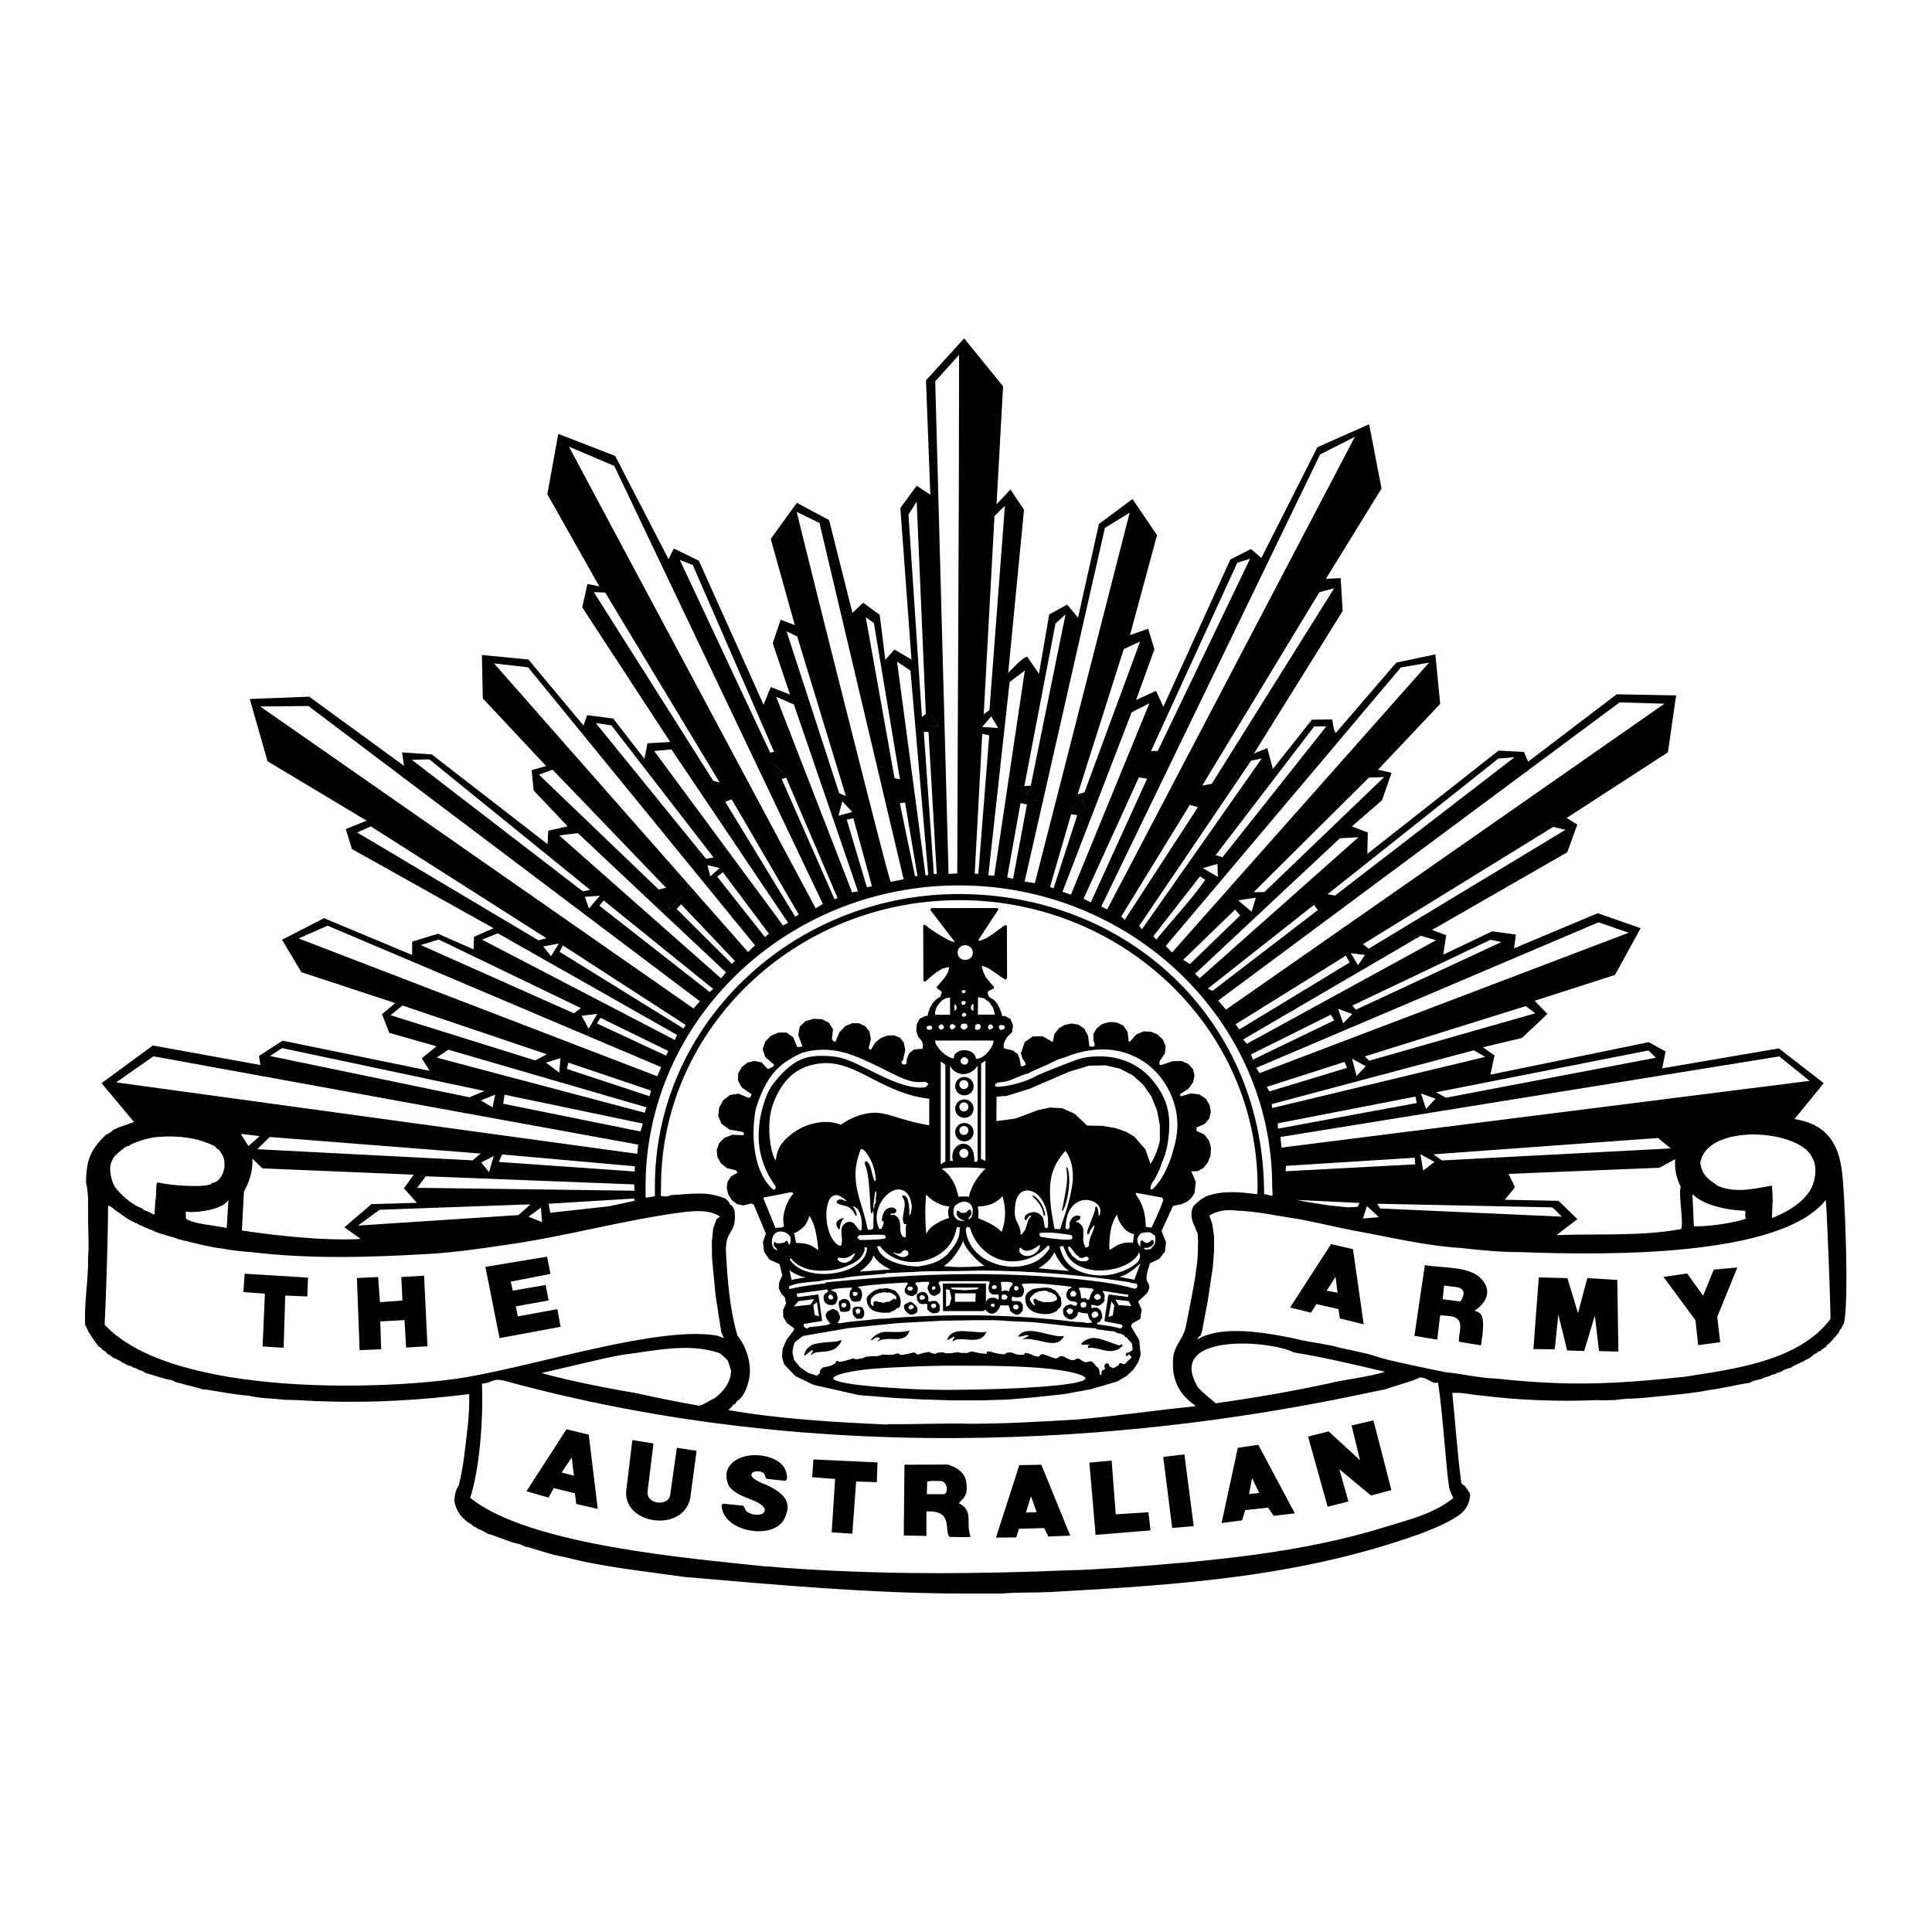
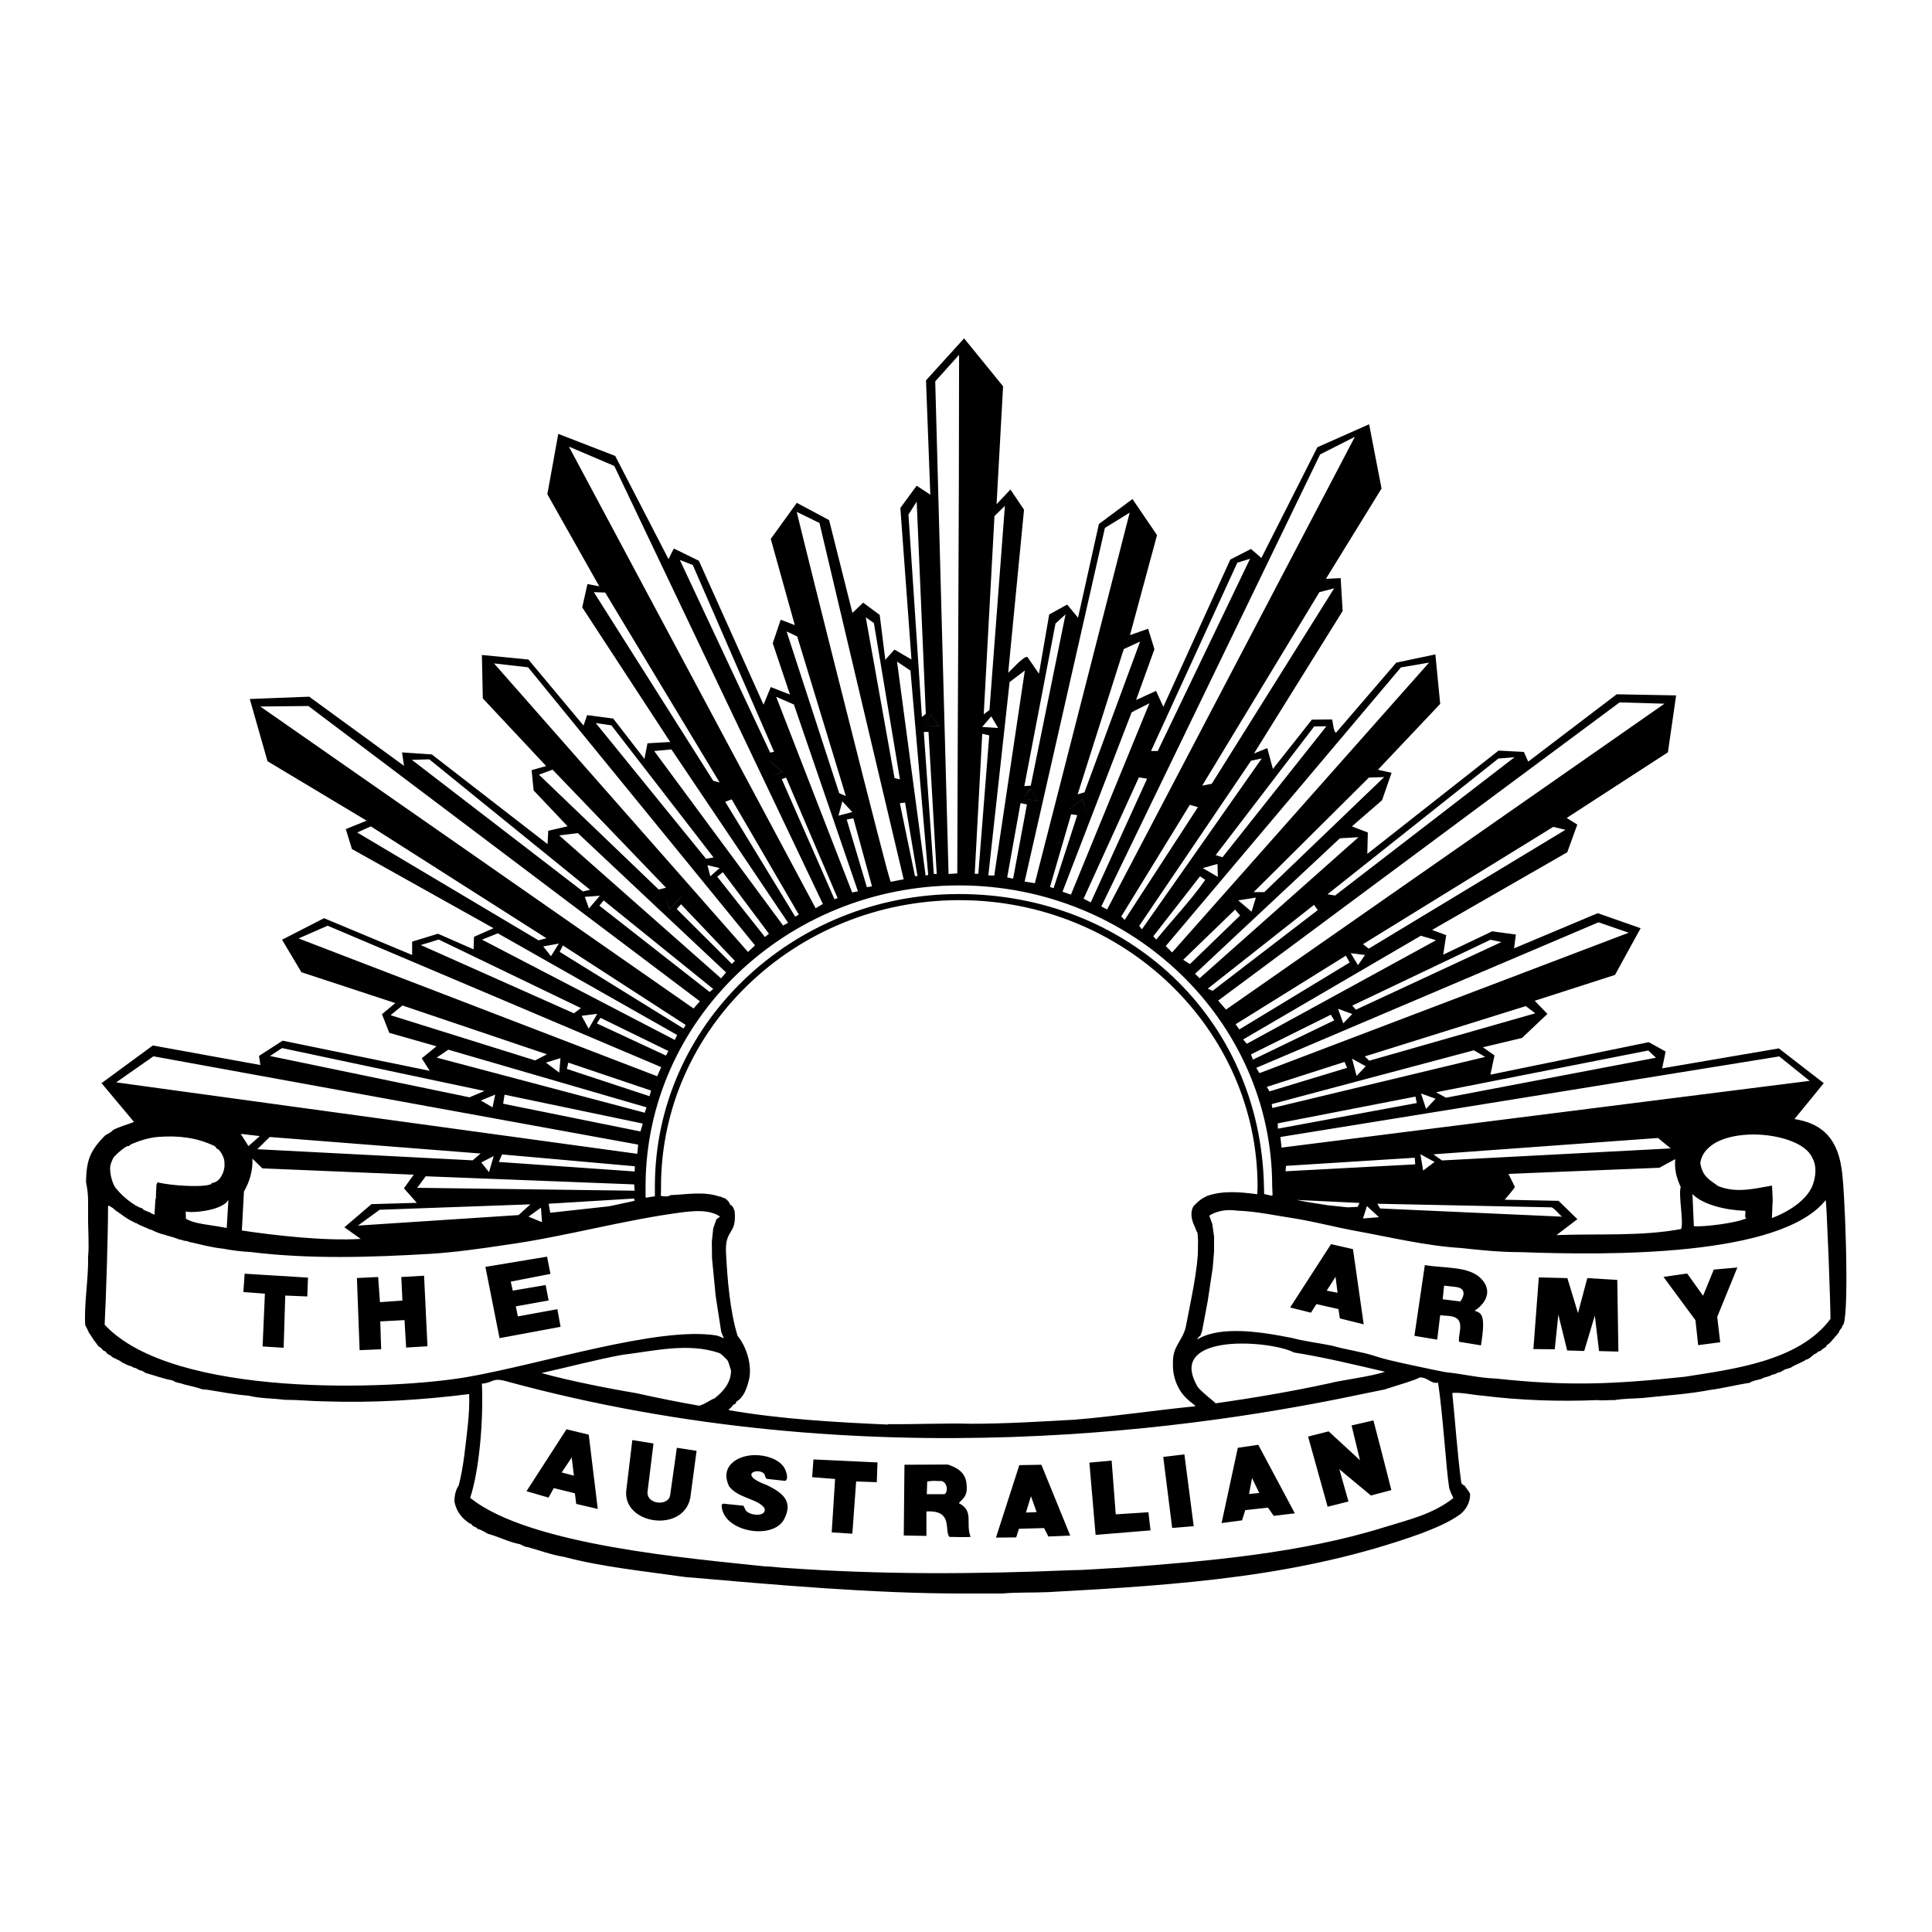
<svg xmlns="http://www.w3.org/2000/svg" version="1.1" id="Layer_1" x="0px" y="0px" viewBox="0 0 192.76 192.76" style="enable-background:new 0 0 192.76 192.76;" xml:space="preserve">
  <style type="text/css">
	.st0{fill-rule:evenodd;clip-rule:evenodd;}
</style>
  <g>
    <path class="st0" d="M48.43,126.4l1.41,7.11l6.09-1.13l-0.32-1.76l-3.94,0.72l-0.21-1l3.28-0.59l-0.3-1.54l-3.28,0.56l-0.2-0.9   l3.96-0.77l-0.34-1.72L48.43,126.4L48.43,126.4z M26.2,134.34l2.1,0.13l0.16-5.21l2.2,0.09l0.07-1.88l-6.32-0.39l-0.13,1.83   l2.15,0.16L26.2,134.34L26.2,134.34z M35.61,127.51l0.27,7.2l2.15-0.09l-0.09-2.78l2.42-0.13l0.16,2.74l2.13-0.13l-0.34-7.04   l-2.27,0.13l0.11,2.35l-2.24,0.16l-0.18-2.51L35.61,127.51L35.61,127.51z M169.43,134.21l2.2-0.29l-0.3-2.53l2.01-4.93l-2.35,0.21   l-1.07,2.61l-1.59-2.22l-2.36,0.34l3.19,4.32L169.43,134.21L169.43,134.21z M159.54,134.8l1.93,0.05l-0.11-7.15l-2.99-0.18   l-0.93,3.49l-1.06-3.49l-2.85-0.07l-0.54,7.15l2.13,0.02l0.36-3.46l0.88,3.58l1.7,0.05l1.06-3.53L159.54,134.8L159.54,134.8z    M109.31,153.14l5.48-0.45l-0.21-1.81l-3.26,0.21l-0.41-5.36l-2.22,0.2L109.31,153.14L109.31,153.14z M82.98,152.89l2.06,0.13   l0.38-5.21l2.06,0.07l0.07-1.97l-6.39-0.3l-0.13,1.77l2.29,0.18L82.98,152.89L82.98,152.89z M72,150.14c0,2.69,5.14,3.6,6.25,1.41   c0.84-1.67,0.02-2.53-1.74-3.38c-3.17-1.15-0.54-1.86-0.2-1c0.04,0.16,0.07,0.32,0.2,0.38l1.83,0.2c0.43-0.18,0.02-1.2-0.16-1.42   c-0.61-0.81-1.81-1.15-2.85-1.15c-1.76,0-3.56,1.13-2.58,3.12c0.9,1.2,2.88,1.22,3.53,2.18c0.23,0.91-1.47,0.75-1.86,0.23   c-0.11-0.16-0.14-0.32-0.25-0.48l-2.04-0.21L72,150.14L72,150.14z M116.95,152.45l2.15-0.18l-0.93-7.16l-2.11,0.25L116.95,152.45   L116.95,152.45z M62.49,148.65c-0.43,3.44,5.66,4.35,6.38,0.81l0.63-4.71l-1.97-0.3l-0.66,4.67c-0.11,1.2-2.42,1.02-2.26-0.32   l0.59-4.78l-2.11-0.34L62.49,148.65L62.49,148.65z M130.51,143.33l1.95,7l2.08-0.52l-0.91-3.22l3.15,2.62l2.04-0.54l-1.02-3.99   l-0.77-2.96l-2.18,0.5l0.84,3.47l-3.13-2.88L130.51,143.33L130.51,143.33z M108.52,81.27l-0.54-1.52l-1.24,0.93L108.52,81.27   L108.52,81.27z M71.18,79.95l1.36-0.68l-1.45-0.72L71.18,79.95L71.18,79.95z M101.98,79.68l1.59,0.21l-0.72-1.22L101.98,79.68   L101.98,79.68z M88.92,79.62l1.5-0.34l-1.18-1.06L88.92,79.62L88.92,79.62z M66.39,89.35l0.41,1.38l1.16-1.29L66.39,89.35   L66.39,89.35z M76.8,77.56l1.27-0.57l-1.34-1.07L76.8,77.56L76.8,77.56z M92.06,72.48l1.61-0.04l-0.75-1.13L92.06,72.48   L92.06,72.48z M167.46,114.48l0.84-1.15l-1.86,0.09L167.46,114.48L167.46,114.48z M131.59,89.76l0.7,1.15l0.32-1.02L131.59,89.76   L131.59,89.76z M119.25,79.66l1.41,0.64l-0.07-1.2L119.25,79.66L119.25,79.66z M128.15,118.24l21.46-0.13l-0.54-1.09l-20.88,0.79   L128.15,118.24L128.15,118.24z M113.73,76.7l1.74,0.66l-0.52-1.25L113.73,76.7L113.73,76.7z M143.94,129.63l0.14-1.36l1.15,0.13   c0.75,0.07,1.09,0.56,0.47,1.45L143.94,129.63L143.94,129.63z M145.57,133.87l2.19,0.36c0.52-3.22,0-3.21-0.64-3.46   c0.91-0.56,1.92-1.83,0.7-3.15c-1.22-1.33-3.74-1.06-5.66-1.4l-1.04,7.06l2.27,0.38l0.3-2.44c0.63,0.11,1.79-0.07,1.97,0.82   C145.79,132.67,145.5,133.25,145.57,133.87L145.57,133.87z M132.37,128.77l0.88-1.38l0.2,1.59L132.37,128.77L132.37,128.77z    M133.68,131.54l2.38,0.59l-1.07-7.5l-2.19-0.5l-4.08,6.32l2.08,0.52l0.54-0.86l2.2,0.5L133.68,131.54L133.68,131.54z    M56.04,146.91l1-1.49l0.22,1.81L56.04,146.91L56.04,146.91z M57.49,150.05l2.15,0.5l-0.9-7.41l-2.22-0.54l-3.99,6.18l2.2,0.64   l0.52-0.95l2.11,0.52L57.49,150.05L57.49,150.05z M92.47,149.08l0.04-1.27c0.52-0.07,0.63-0.07,1.18-0.04   c0.81-0.14,0.97,1.06,0.55,1.31H92.47L92.47,149.08z M94.73,153.34c0.64,0,1.49,0.05,2.11,0c-0.54-1.4,0.38-2.58-1.18-3.37   c0.59-0.59,0.9-0.84,0.77-1.95c-0.11-1.11-0.93-1.59-1.86-1.9l-4.33,0.02l-0.07,7.06l2.26,0.04v-2.44   C95.17,150.65,94.17,152.73,94.73,153.34L94.73,153.34z M102.36,150.91l0.5-1.63l0.57,1.59L102.36,150.91L102.36,150.91z    M99.37,153.41l2.02-0.02l0.27-0.86l2.51-0.07l0.43,0.84l2.18-0.09l-2.88-7.07l-2.2,0.04L99.37,153.41L99.37,153.41z    M124.62,149.06l0.3-1.59l0.72,1.49L124.62,149.06L124.62,149.06z M121.88,151.96l2.04-0.27l0.32-1.02l2.27-0.25l0.57,0.82   l2.11-0.25l-3.65-6.84l-2.04,0.3L121.88,151.96L121.88,151.96z M101.98,79.68l0.88-1l0.72,1.22L101.98,79.68L101.98,79.68z    M88.92,79.62l0.32-1.4l1.18,1.06L88.92,79.62L88.92,79.62z M92.06,72.48l0.86-1.16l0.75,1.13L92.06,72.48L92.06,72.48z    M167.46,114.48l-1.02-1.06l1.86-0.09L167.46,114.48L167.46,114.48z M108.52,81.27l-1.77-0.59l1.24-0.93L108.52,81.27L108.52,81.27   z M128.15,118.24l0.04-0.43l20.88-0.79l0.54,1.09L128.15,118.24L128.15,118.24z M131.59,89.76l1.02,0.13l-0.32,1.02L131.59,89.76   L131.59,89.76z M66.39,89.35l1.58,0.09l-1.16,1.29L66.39,89.35L66.39,89.35z M119.25,79.66l1.34-0.56l0.07,1.2L119.25,79.66   L119.25,79.66z M71.18,79.95l-0.09-1.4l1.45,0.72L71.18,79.95L71.18,79.95z M76.8,77.56l-0.07-1.65l1.34,1.07L76.8,77.56   L76.8,77.56z M113.73,76.7l1.22-0.59l0.52,1.25L113.73,76.7L113.73,76.7z M24.13,122.77l0.21-3.89c0.57-0.98,0.9-2.11,0.84-3.28   l1,0.97l15.1,0.63l-0.98,1.36l1.29,1.45l-4.53,0.13l-2.7,2.31l1.63,1.16C32.42,123.83,27.47,123.27,24.13,122.77L24.13,122.77z    M157.38,121.64l-1.88-1.83l-5.37-0.11c0.18-0.22,0.93-1.09,1.02-1.27l-0.65-1.31l15.06-0.61l1.58-0.86   c-0.07,0.91,0.05,1.72,0.55,2.78c-0.25,0.75,0.3,3.4,0.05,4.19c-3.99,0.75-8.35,0.45-12.45,0.61L157.38,121.64L157.38,121.64z    M125.44,119.15c-1.74-0.22-3.39-0.39-5.03,0.18c-0.64,0.32-0.84,0.52-1.34,1.02c-0.17,0.3-0.22,0.63-0.19,0.97   c0.03,0.34,0.14,0.67,0.28,0.97c0.11,0.21,0.16,0.47,0.32,0.72c0.04,0.45,0.07,0.86,0.04,1.31c0.07,2.13-0.84,6.04-1.22,8.11   c-0.36,1.43-1.31,1.86-1.27,3.53c-0.07,1.4,0.48,2.76,1.4,3.6c0.25,0.25,0.48,0.41,0.82,0.68l-0.02,0.07   c-3.96,0.39-7.97,1-11.95,1.33c-3.53,0.2-6.97,0.41-10.37,0.41c-2.76-0.07-5.53,0.07-8.29,0.04l-0.07,0.04   c-5.25-0.23-10.62-0.54-15.81-1.43l-0.04-0.07c0.18-0.11,0.32-0.29,0.47-0.48l0.18-0.07c0.04-0.09,0.11-0.13,0.13-0.25   c0.72-0.41,1.02-1.27,1.25-2.18c0.17-0.73,0.1-1.57-0.12-2.35c-0.22-0.78-0.59-1.5-1.02-2.02c-0.77-2.49-1.02-5.71-1.15-8.18   c-0.16-2.58,1.08-1.79,0.86-4.24c-0.09-0.27-0.16-0.54-0.47-0.68c-0.05-0.25-0.27-0.45-0.5-0.63c-0.16,0-0.38-0.18-0.59-0.18   c-1.52-0.52-3.21-0.2-4.84-0.13c-0.27,0.2-0.66,0.13-0.97,0.07c0.02-0.25,0.02-0.7,0.02-0.91c0-7.87,3.34-15.02,8.74-20.2   c5.39-5.18,12.83-8.39,21.03-8.39c8.19,0,15.63,3.21,21.02,8.39c5.39,5.18,8.73,12.32,8.73,20.2   C125.46,118.58,125.46,118.92,125.44,119.15L125.44,119.15z M54.03,136.99c2.7-0.6,5.35-1.31,8.02-1.81   c3.22-0.39,6.63-1.25,9.73-0.18c0.34,0.2,0.54,0.48,0.77,0.68c0.2,0.29,0.25,0.72,0.38,1.02c0.02,0.62-0.18,1.16-0.49,1.63   c-0.31,0.47-0.73,0.86-1.14,1.18c-0.55,0.22-0.96,0.59-1.54,0.74c-2.03-0.35-4.13-0.77-6.32-1.26   C61,138.59,56.65,137.74,54.03,136.99L54.03,136.99z M72.22,133.53c-0.23-0.12-0.48-0.22-0.76-0.29   c-5.8-0.93-17.48,2.88-24.91,4.16c-3.72,0.64-11.04,1.16-18.28,0.62c-7.24-0.55-14.41-2.17-17.83-5.85   c0.13-2.54,0.34-8.76,0.34-11.82l0.05-0.07c0.25,0.13,0.5,0.27,0.65,0.45c0.64,0.43,1.2,0.91,1.92,1.22l0.07,0.07h0.11   c0.41,0.27,0.93,0.43,1.34,0.63c0.25,0.05,0.47,0.2,0.66,0.27c0.25,0.11,0.63,0.23,0.84,0.27c0.41,0.16,0.88,0.23,1.2,0.38h0.07   l0.11,0.07c0.3,0.04,0.54,0.18,0.84,0.18c0.2,0.05,0.25,0.13,0.43,0.13c1.02,0.23,2.06,0.52,3.17,0.63   c0.93,0.18,1.9,0.29,2.79,0.34c5.95,0.73,12.07,0.52,17.86,0.18c2.24-0.13,5-0.5,7.67-0.91c5.87-0.82,11.64-2.47,17.53-3.24   c0.75-0.09,1.58-0.17,2.35-0.07c0.51,0.07,0.99,0.22,1.4,0.5l-0.36,0.27l-0.32,0.91l-0.14,1.34l0.02,1.63l0.36,3.74l0.56,3.62   l0.25,0.61L72.22,133.53L72.22,133.53z M176.84,120.22c0.07-0.62-0.04-1.54-0.04-1.93c-1.74,0.29-3.53,0.79-5.37,0.05   c-0.95-0.68-1.56-0.97-1.79-2.29c0.07-0.5,0.28-0.94,0.6-1.3c0.32-0.36,0.73-0.66,1.22-0.89c0.98-0.46,2.24-0.67,3.53-0.67   c1.28,0.01,2.59,0.23,3.65,0.63c1.06,0.4,1.87,0.98,2.18,1.71c0.47,0.81,0.34,1.86,0.04,2.7c-0.42,1.08-1.44,1.97-2.63,2.63   c-0.46,0.26-0.95,0.48-1.44,0.67L176.84,120.22L176.84,120.22z M22.62,122.52c-1.67-0.34-3.21-0.38-4.07-0.93l-0.02-0.72   c0.31,0.1,1.24,0.07,2.16-0.11c0.46-0.09,0.92-0.22,1.29-0.4c0.38-0.17,0.67-0.39,0.81-0.66L22.62,122.52L22.62,122.52z    M65.34,119.38c-0.02-0.07-0.93,0.18-0.93,0.08v-1.09c0-8.27,3.51-15.78,9.17-21.22c5.66-5.44,13.48-8.81,22.1-8.81   c8.61,0,16.42,3.37,22.08,8.81c5.66,5.44,9.17,12.95,9.17,21.22c0,0.23,0.04,0.61,0.04,0.84c0,0.23-0.81-0.16-0.84-0.04l-0.02-0.81   c-0.18-8.43-3.61-15.72-9.08-20.9c-5.47-5.18-12.99-8.26-21.35-8.26c-8.35,0-15.94,3.27-21.44,8.55c-5.5,5.28-8.9,12.57-8.9,20.6   V119.38L65.34,119.38z M155.87,121.39l-18.18-0.82l-0.27-0.47l17.37,0.36C155.1,120.53,155.74,121.38,155.87,121.39L155.87,121.39z    M97.99,72.53l0.91-1.06l0.68,1.16L97.99,72.53L97.99,72.53z M70.58,86.32l1.22,0.29l-0.93,0.82L70.58,86.32L70.58,86.32z    M143.01,115.17l22.41-1.63l1.27,1.04l-22.82,1.2L143.01,115.17L143.01,115.17z M128.31,116.32l12.84-0.81l0.05,0.66l-12.94,0.69   L128.31,116.32L128.31,116.32z M129.37,119.72l6.27,0.3l-0.18,0.39l-0.99,0.05l-1.99-0.21l-2.04-0.32L129.37,119.72L129.37,119.72z    M135.99,121.57l0.39-1.24l1.2,1.11L135.99,121.57L135.99,121.57z M141.99,116.79l-0.27-1.63l1.41,0.77L141.99,116.79   L141.99,116.79z M127.75,113.44l49.77-8.04l3.03,2.44l-52.69,6.66L127.75,113.44L127.75,113.44z M114.84,74.93l8.61-18.79   l1.27-0.39l-9.21,19.18H114.84L114.84,74.93z M131.64,59.08l1.47-0.38l-12.21,19.5l-0.95,0.18L131.64,59.08L131.64,59.08z    M107.52,79.25l4.6-14.49l1.63-0.75l-5.55,15.04L107.52,79.25L107.52,79.25z M121.29,85.32l9.83-12.84l1.22-0.02l-10.37,13.07   L121.29,85.32L121.29,85.32z M102.23,87.95l8.01-35.28l2.47-1.52l-9.46,36.97L102.23,87.95L102.23,87.95z M132.45,89.22   l17.05-13.54l1.61-0.13L133.2,89.35L132.45,89.22L132.45,89.22z M136.58,77.58l1.52-0.05l-11.96,11.48h-1.06L136.58,77.58   L136.58,77.58z M106.01,88.97l6.9-17.91c0.02-0.04,0.2-0.02,0.25-0.16h0.07l1.45-0.73l-7.83,19.09L106.01,88.97L106.01,88.97z    M108.11,89.67l5.52-12.11l0.82,0.13l-5.62,12.34L108.11,89.67L108.11,89.67z M109.88,90.44l21.83-45.1l3.47-1.76l-24.72,47.16   L109.88,90.44L109.88,90.44z M112.21,91.78l-0.34-0.34l6.84-11.14l0.81,0.23L112.21,91.78L112.21,91.78z M113.66,92.38l11.16-16.48   l1.07-0.23l-11.96,17.05L113.66,92.38L113.66,92.38z M115.36,93.75l-0.29-0.34l4.66-5.98l0.52,0.36   C118.78,89.87,116.97,91.77,115.36,93.75L115.36,93.75z M116.94,95.03l-0.63-0.64l23.46-27.8l2.81-0.48L116.94,95.03L116.94,95.03z    M118.05,95.76l5.18-5.01l0.5,0.59l-5.01,4.85L118.05,95.76L118.05,95.76z M119.23,97.16l14.45-13.52l1.86-0.11L119.69,97.6   L119.23,97.16L119.23,97.16z M120.5,98.64l10.6-8.36l0.38,0.52l-10.5,8.06L120.5,98.64L120.5,98.64z M135.28,100.74l-0.36-0.41   l13.79-6.57l1.09,0.23L135.28,100.74L135.28,100.74z M121.54,99.83l40.05-29.75l4.48,0.13l-43.75,30.52L121.54,99.83L121.54,99.83z    M123.28,102.19l11-6.84l0.38,0.68l-11.01,6.68L123.28,102.19L123.28,102.19z M124.03,103.71l17.73-10.35l1.52,0.45l-18.88,10.33   L124.03,103.71L124.03,103.71z M136.17,105.4l16.06-5.02l0.95,0.72l-16.57,4.73L136.17,105.4L136.17,105.4z M125.34,106.54   l34.15-14.52l3.01,1.04l-36.84,14.01L125.34,106.54L125.34,106.54z M126.66,108.89l-0.27-0.45l7.76-2.49l0.25,0.59L126.66,108.89   L126.66,108.89z M143.28,108.98l21.17-4.17l0.77,0.72l-20.95,3.99L143.28,108.98L143.28,108.98z M126.88,110.16l20.17-5.37   l1.13,0.66l-21.24,5.1L126.88,110.16L126.88,110.16z M127.48,112.08l13.74-2.67l0.14,0.64l-13.86,2.56L127.48,112.08L127.48,112.08   z M120,86.61l1.47-0.41l0.04,1.29L120,86.61L120,86.61z M123.54,89.83l1.76-0.27l-0.43,1.4L123.54,89.83L123.54,89.83z    M135.49,96.3l-0.72-1.2l1.42,0.18L135.49,96.3L135.49,96.3z M134.02,102.1l-0.52-1.45l1.42,0.52L134.02,102.1L134.02,102.1z    M134.9,105.63l1.36,0.75l-0.91,0.97L134.9,105.63L134.9,105.63z M142.28,110.64l-0.5-1.54l1.45,0.52L142.28,110.64L142.28,110.64z    M135.99,94.2l18.98-11.7l1.22,0.29l-19.63,11.86L135.99,94.2L135.99,94.2z M125.01,105.72l-0.2-0.52l7.97-3.96l0.34,0.56   L125.01,105.72L125.01,105.72z M99.22,51.49l1.04-1.02l-1.54,20.38l-0.57,0.41L99.22,51.49L99.22,51.49z M90.64,51.34l0.82-1.29   l0.91,21.17l-0.39,0.32L90.64,51.34L90.64,51.34z M76.84,75.09l-9.01-19.22l1.29,0.5l8.11,18.64L76.84,75.09L76.84,75.09z    M86.38,61.59l0.81,0.57l2.6,15.6l-0.54-0.13L86.38,61.59L86.38,61.59z M71.16,77.9L59.25,59.08l1.13,0.04L71.8,78.07L71.16,77.9   L71.16,77.9z M83.73,79.14L78.48,63l1.06,0.5l4.85,15.92L83.73,79.14L83.73,79.14z M70.44,85.68l-11-13.54L61,72.37l10.19,13.18   L70.44,85.68L70.44,85.68z M94.64,87.2l-1.33-49.15l2.38-2.65c0,17.21-0.14,34.53-0.18,51.74L94.64,87.2L94.64,87.2z M98,73.21   l0.7,0.16l-1.09,13.81h-0.36L98,73.21L98,73.21z M92.17,73.03h0.47l0.82,14.17h-0.29L92.17,73.03L92.17,73.03z M92.35,87.36   L89.5,66.01l1.34,0.9l1.77,20.38L92.35,87.36L92.35,87.36z M89.78,80.14l0.52-0.07l1.24,7.34h-0.25L89.78,80.14L89.78,80.14z    M79.49,51.07l2.27,1.11l8.4,35.55l-1.29,0.25c-0.01,0-0.05-0.13-0.12-0.36c-0.07-0.24-0.17-0.59-0.29-1.03   c-0.24-0.89-0.57-2.17-0.97-3.72c-0.8-3.1-1.86-7.27-2.95-11.6C82.35,62.63,80.05,53.4,79.49,51.07L79.49,51.07z M86.49,88.52   l-2.01-6.75l0.66-0.13l1.86,6.79L86.49,88.52L86.49,88.52z M53.77,77.29l1.36-0.5l11.32,11.78l-0.73,0.18L53.77,77.29L53.77,77.29z    M41.09,75.81l1.74-0.05l16.05,13.02l-0.72,0.16L41.09,75.81L41.09,75.81z M85.02,89.04l-7.58-19.52l1.77,0.77l6.39,18.64   L85.02,89.04L85.02,89.04z M83.26,89.72L78,77.74l0.43-0.16l5.14,12.02L83.26,89.72L83.26,89.72z M56.76,44.56l4.53,1.93   l20.81,43.7l-0.72,0.43L56.76,44.56L56.76,44.56z M79.34,91.46L72.36,80L73,79.75l6.7,11.5L79.34,91.46L79.34,91.46z M65.27,74.93   l1.72-0.16l11.64,17.3l-0.5,0.27L65.27,74.93L65.27,74.93z M25.97,70.49l4.8-0.05L69.83,99.9l-0.63,0.72L25.97,70.49L25.97,70.49z    M46.84,109.48l-19.9-4.12l1.2-0.79l20.2,4.28L46.84,109.48L46.84,109.48z M24.79,114.35l-0.77-1.22l1.9,0.22L24.79,114.35   L24.79,114.35z M41.62,118.51l0.86-1.15l20.79,0.81l0.05,0.63L41.62,118.51L41.62,118.51z M63.58,115.12l-51.99-7.13l3.72-2.6   l48.36,8.81L63.58,115.12L63.58,115.12z M66.45,105.32l-6.9-3.21l0.36-0.56l6.77,3.31L66.45,105.32L66.45,105.32z M64.8,109.37   l-8.24-2.72l0.14-0.63l8.26,2.79L64.8,109.37L64.8,109.37z M64.33,111.02l-20.76-5.5l1.16-0.79l19.77,5.75L64.33,111.02   L64.33,111.02z M50.2,110.12l0.14-0.9l13.79,2.88l-0.23,0.79L50.2,110.12L50.2,110.12z M49.77,115.93l0.32-0.75l13.25,1.18   l-0.02,0.52L49.77,115.93L49.77,115.93z M58.03,101.35l1.56-0.2l-0.86,1.49L58.03,101.35L58.03,101.35z M54.47,106.02l1.45-0.45   l-0.12,1.45L54.47,106.02L54.47,106.02z M47.98,109.8l1.43-0.59l-0.27,1.27L47.98,109.8L47.98,109.8z M48.79,116.95l-0.77-0.97   l1.24-0.64L48.79,116.95L48.79,116.95z M52.73,121.39l1.24-0.9l0.11,1.45L52.73,121.39L52.73,121.39z M54.9,121l-0.16-0.9   l8.53-0.52l0.04,0.23l-2.51,0.54L54.9,121L54.9,121z M35.71,122.28l2.17-1.58l15.04-0.54l-1.18,1.07L35.71,122.28L35.71,122.28z    M38.97,101.29l1.18-0.97l14.42,4.87l-1.18,0.61L38.97,101.29L38.97,101.29z M76.32,93.49l-4.76-6.02l0.56-0.45l4.6,6.14   L76.32,93.49L76.32,93.49z M73.32,95.87l-0.3,0.3l-5.5-5.48l0.43-0.47L73.32,95.87L73.32,95.87z M55.79,83.35l1.86-0.23l14.79,13.9   l-0.5,0.59L55.79,83.35L55.79,83.35z M70.8,98.97l-11-8.61l0.43-0.52l10.93,8.83L70.8,98.97L70.8,98.97z M41.98,94.29l1.79-0.55   l14.19,6.84l-0.7,0.52L41.98,94.29L41.98,94.29z M55.84,94.97l0.32-0.64l12.25,7.93l-0.21,0.36L55.84,94.97L55.84,94.97z    M48.09,93.75l1.58-0.63l17.89,10.14l-0.23,0.5L48.09,93.75L48.09,93.75z M65.57,107.38L29.79,93.63l2.9-1.27l33.28,14.11   L65.57,107.38L65.57,107.38z M25.67,114.66l1.24-1.22l21.04,1.65l-0.79,0.68L25.67,114.66L25.67,114.66z M58.76,90.64l-0.41-1.16   l1.5-0.11L58.76,90.64L58.76,90.64z M54.97,95.4l-0.77-0.97l1.56-0.29L54.97,95.4L54.97,95.4z M35.64,83.06L37,82.45l17.52,11.16   l-0.79,0.21L35.64,83.06L35.64,83.06z M105.31,62.21l1-0.91l-3.47,17.09l-0.64,0.04L105.31,62.21L105.31,62.21z M100.73,68.05   l1.52-1.15L99.2,87.36l-0.59-0.02L100.73,68.05L100.73,68.05z M100.49,87.54l1.33-7.41l0.64,0.13l-1.38,7.41L100.49,87.54   L100.49,87.54z M104.76,88.49l2.11-7.25l0.61,0.09l-2.36,7.29L104.76,88.49L104.76,88.49z M49.29,66.19l3.4,0.39l22.64,27.74   l-0.7,0.66L49.29,66.19L49.29,66.19z M83.66,81.38l0.38-1.43l0.99,1.07L83.66,81.38L83.66,81.38z M50.43,137.79   c36.21,9.89,70.04,4.58,85.7,1.25c0.67-0.13,1.34-0.27,2.01-0.41c1.72-0.56,2.99-0.9,3.51-1.2c0.84-0.02,1.11,0.68,1.83,0.52   c0.48,3.12,0.81,8.7,1.11,10.51c0.13,0.43,0.29,0.75,0.42,1c-2.11,1.66-4.51,2.17-6.81,2.89c-8.35,2.62-17.68,3.42-26.45,4.07   c-1.65,0.07-3.3,0.23-5.05,0.25c-9.38,0.39-18.72,0.45-28.23-0.23c-0.72-0.02-1.47-0.16-2.18-0.16   c-7.19-0.78-23.52-2.08-29.38-6.84c0.88-2.63,1.34-7.59,1.17-11.39c1.06-0.07,1-0.55,2.1-0.32   C50.23,137.74,50.32,137.76,50.43,137.79L50.43,137.79z M169,122.34l-0.14-3.21c1.02,1.07,3.35,1.61,5.18,1.67   c0.29,0-0.11,0.64,0.21,0.75C173.23,122.03,170,122.43,169,122.34L169,122.34z M15.41,121.2c-0.11-0.05-0.21-0.11-0.33-0.14   l-0.09-0.09c-0.23-0.05-0.48-0.2-0.68-0.27l-0.07-0.11c-0.14-0.05-0.25-0.11-0.34-0.14h-0.07l-0.11-0.11h-0.07   c-0.77-0.47-1.42-0.97-2.15-1.86c-0.41-0.63-0.61-1.79-0.47-2.26c0.14-0.47,0.13-0.34,0.23-0.61c0.11-0.27,0.82-0.86,1.11-1.06   c0.29-0.2,0.31-0.21,0.5-0.21l0.18-0.16c0.73-0.32,1.77-0.68,2.76-0.75c1.97-0.14,3.76,0.04,5.59,0.91   c0.18,0.11,0.18,0.29,0.29,0.29s0.34,0.32,0.43,0.48c0.09,0.16,0.18,0.36,0.23,0.54c0.05,0.18,0.05,0.52,0.05,0.73   c-0.05,0.46-0.21,0.86-0.44,1.16c-0.23,0.3-0.54,0.49-0.91,0.5c0,0,0.34,0.09-0.5,0.23c-0.84,0.14-3.31,0.05-4.82-0.3l-0.05,0.05   l-0.07,0.18c-0.02,0.47-0.06,0.94-0.06,1.41l-0.04,0L15.41,121.2L15.41,121.2z M120.65,121.29c0.58-0.37,1.49-0.69,2.81-0.5   c1.97,0.07,3.96,0.52,5.91,0.81c1.88,0.32,3.78,0.81,5.61,1.16c3.58,0.64,7.22,1.54,10.82,1.76c1.93,0.21,3.83,0.41,5.96,0.41   c4.36,0.16,10.84,0.28,16.78-0.35c5.95-0.63,11.36-2.01,13.61-4.84c0.01,0.01,0.03,0.19,0.05,0.49c0.02,0.31,0.05,0.74,0.07,1.26   c0.05,1.04,0.11,2.44,0.17,3.86c0.11,2.84,0.2,5.79,0.19,6.24c-3.12,4.23-9.78,5.02-14.52,5.77c-7.25,0.77-11.71,0.95-18.88,0.18   c-1.67-0.05-3.37-0.48-4.98-0.63c-1.41-0.27-2.74-0.57-4.3-0.9c-0.9-0.2-1.92-0.43-2.72-0.7c-1.36-0.45-2.96-0.65-4.3-1.04   c-1.27-0.27-2.74-0.43-3.98-0.77c-1.3-0.24-4.39-0.92-6.98-0.63c-0.94,0.11-1.81,0.34-2.5,0.76l0.01-0.06l0.13-0.2l0.14-0.07   l0.18-0.48l0.57-3.03l0.5-3.33l0.13-1.61v-1.47l-0.18-1.27L120.65,121.29L120.65,121.29z M121.18,140.03   c0.03-0.01,0.07-0.02,0.1-0.03c0-0.05-1.56-1.24-1.81-1.67c-0.39-0.68-0.57-1.26-0.59-1.75c-0.01-0.49,0.15-0.9,0.44-1.23   c0.58-0.67,1.66-1.03,2.92-1.2c2.52-0.32,5.71,0.18,6.86,0.79c3.03,0.48,6.05,1.22,9.08,1.92c-1.27,0.47-4.55,0.87-5.48,1.14   C128.93,138.82,125.07,139.48,121.18,140.03L121.18,140.03z M68.33,157.34c9.17,0.79,18.68,1.65,27.83,1.65h3.81   c1.54-0.14,3.05-0.07,4.62-0.14c13.43-0.73,25.29-1.56,37.22-5.86c1.4-0.54,2.78-1.11,3.9-1.92c0.54-0.45,0.97-1.13,0.97-1.99   c-0.13-0.34-0.39-0.59-0.56-0.86l-0.16-0.07l-0.16-0.18c-0.41-3.01-0.59-5.98-0.9-8.95l0.05-0.05c0.95-0.05,1.79,0.18,2.87,0.27   c3.9,0.48,7.68,0.61,11.59,0.45c0.59,0.07,1.13-0.02,1.7,0c0.91-0.16,1.88-0.14,2.78-0.21c2.27-0.25,4.55-0.38,6.77-0.81   c1.27-0.16,2.63-0.52,3.9-0.7c0.32-0.23,0.77-0.27,1.16-0.39l0.3-0.14c0.25-0.05,0.45-0.13,0.66-0.2l0.09-0.07   c0.13-0.04,0.16-0.05,0.27-0.05c0.14-0.07,0.3-0.14,0.41-0.2c0.11,0.02,0.16-0.07,0.25-0.04l0.09-0.09   c0.14-0.05,0.23-0.11,0.34-0.18c0.18,0,0.32-0.13,0.5-0.13c0.47-0.34,1.15-0.52,1.59-0.84h0.07c0.32-0.14,0.5-0.36,0.77-0.56h0.07   c0.07-0.09,0.18-0.09,0.23-0.2l0.16-0.07h0.07c0.16-0.14,0.32-0.25,0.43-0.34l0.11-0.04c0.07-0.09,0.13-0.18,0.16-0.25l0.16-0.09   c0.38-0.36,0.72-0.81,1.02-1.15c0.04-0.23,0.21-0.36,0.29-0.47c0.05-0.13,0.05-0.23,0.11-0.25l0.07-0.11   c0.59-1.61,0.11-13.99-0.21-15.55c-0.24-1.68-0.83-2.82-1.65-3.58c-0.82-0.76-1.87-1.14-3.04-1.33l2.92-3.58l-4.48-3.47   l-11.64,1.99l0.34-1.68l-1.68-0.93l-15.8,3.24l0.41-1.92l-1.16-0.81l3.9-0.93l2.54-2.4l-1.27-1.31l8.01-2.58l2.56-4.66l-4.28-1.5   l-8.35,3.51l0.18-1.38l-2.36-0.32l-4.89,2.33l0.3-1.95l-1.41-0.52l13.49-7.75l1-2.76l-1.06-0.66l10.1-6.55l0.82-5.68l-5.93-0.11   l-8.83,6.72l-0.43-0.97l-2.53-0.13l-13.09,10.3l0.05-2.13l-1.59-0.61l3.01-2.61l0.95-2.74l-1.36-0.3l6.21-6.57l-0.48-4.94   l-3.9,0.82l-6.02,7c-0.25-0.13-0.29-1-0.38-1.33l-2.02,0.02L127,76.72l-0.56-2.08l-1.33,0.54l8.85-14.22l-0.2-3.28l-1.47,0.07   l5.55-9.01l-1.24-6.41l-5.16,2.29l-5.59,11.05l-1.04-0.9l-2.06,1.06l-6.68,14.69l-0.73-1.59l-1.99,0.91l1.83-5.07l-0.63-2.04   l-1.81,0.64l2.7-9.98l-2.45-3.6l-3.35,2.49l-2.08,9.35l-1.09-1.31l-1.79,0.99l-1.02,5.91l-1.15-1.67c-0.08-0.04-0.23,0.03-0.4,0.15   c-0.17,0.12-0.37,0.29-0.57,0.48c-0.4,0.38-0.79,0.81-0.95,0.95l1.58-16.28l-1.36-2.01l-1.38,1.47l0.65-11.77l-3.89-4.78l-3.8,4.19   l0.43,11.41l-1.36-0.9l-1.63,2.22l1.11,15.12l-1.7-0.99l-0.91,1.02l-0.56-4.48l-1.65-1.22l-1.07,1.02l-2.33-9.26l-3.22-1.72   l-2.6,3.6l2.4,8.6l-1.41-0.54l-0.79,2.35l1.72,5.12l-1.92-0.75l-0.72,1.76l-6.45-14.36l-2.49-1.22c-0.16,0.25-0.39,0.77-0.54,1.06   l-5.32-10.3l-5.68-2.2l-1.09,6.02l5.18,9.19l-1.18-0.23l-0.52,2.33l8.78,13.43l-2.27,0.13l-0.3,1.56l-3.12-4.03l-2.6-0.34   l-0.36,1.04l-5.5-6.59l-4.64-0.45l0.09,4.33l6.32,6.75l-1.45,0.41l0.2,2.02l3.39,3.58l-1.93,0.45l-0.07,1.33l-11.55-8.95l-2.97-0.2   l0.2,1.34l-9.46-6.9l-5.93,0.23l1.77,6.21l9.89,5.93l-2.08,0.84l0.61,1.99l14.13,7.9l-1.95,0.86l-0.04,1.25l-3.55-1.56l-2.58,0.79   v1.33l-8.79-3.67l-4.19,2.15l1.93,3.24l9.37,3.08l-1.33,1.11l0.73,1.86l4.71,1.34l-1.47,1.2l0.79,1.25l-14.67-3.01l-2.36,1.52   l0.14,0.91l-10.73-1.95l-5.12,3.76l3.24,3.87c-0.75,0.3-1.49,0.47-2.11,0.82c-0.07,0.14-0.18,0.13-0.23,0.21   c-0.2,0.11-0.36,0.22-0.52,0.3c-1.59,1.59-1.88,2.54-1.93,4.67c0.27,1.25,0.2,1.97,0.21,3.33c-0.02,1.4,0.12,2.76,0,4.14   c0.04,2.26-0.41,4.6-0.29,6.79c0.14,0.27,0.29,0.56,0.41,0.84c0.09,0.05,0.11,0.16,0.16,0.2c0.09,0.2,0.22,0.3,0.29,0.48   c0.2,0.2,0.29,0.38,0.43,0.57c0.18,0.16,0.39,0.21,0.45,0.41c0.14,0.04,0.14,0.11,0.25,0.11c0.09,0.13,0.2,0.18,0.21,0.25   c0.12,0.09,0.25,0.14,0.36,0.2c0.09,0.13,0.18,0.14,0.25,0.2c0.27,0.14,0.57,0.25,0.77,0.39l0.07,0.07   c0.3,0.12,0.57,0.32,0.84,0.36c0.2,0.05,0.25,0.16,0.43,0.2h0.07c0.2,0.07,0.32,0.21,0.52,0.25c0.2,0.02,0.39,0.18,0.5,0.25   c0.91,0.25,1.81,0.59,2.63,0.73c0.18,0.05,0.3,0.16,0.43,0.2c0.16,0,0.27,0.11,0.41,0.09c0.7,0.25,1.47,0.34,2.11,0.59   c0.22,0.05,0.43,0.05,0.61,0.07c1.31,0.2,2.65,0.48,4.1,0.59c1.22,0.3,2.36,0.25,3.56,0.41c1.38,0,2.7,0.14,4.05,0.16   c4.82,0.16,9.65-0.13,14.4-0.73c0.07,2.06-0.25,4.07-0.5,6.23c-0.13,0.99-0.32,2.04-0.54,2.88c-0.31,0.43-0.43,1.06-0.43,1.59   c0.18,1.06,0.81,1.75,1.54,2.22l0.11,0.02c0.14,0.2,0.29,0.29,0.5,0.36l0.16,0.14c0.43,0.13,0.7,0.32,1.02,0.5   c1.13,0.3,2.11,0.84,3.21,1.04c0.25,0.11,0.5,0.29,0.77,0.29c1.24,0.34,2.36,0.77,3.64,0.98   C60.14,156.35,64.17,156.74,68.33,157.34L68.33,157.34z" />
-     <path class="st0" d="M96.06,99.1l0.2-0.04l0.04-0.05l0.02-0.07l0.02-0.07l-0.02-0.05l-0.16-0.05l-0.16,0.07l-0.06,0.11L96.06,99.1   L96.06,99.1z M104.12,121.27h0.18c-0.04-0.24-0.1-0.47-0.18-0.68c-0.08-0.21-0.17-0.4-0.29-0.59c-0.12-0.18-0.27-0.36-0.4-0.48   c-0.09-0.09-0.16-0.14-0.24-0.19c-0.02,0-0.05-0.01-0.07-0.02c-0.03-0.01-0.06-0.02-0.08-0.02c-0.01,0-0.02-0.01-0.04-0.01   c-0.02,0-0.04-0.01-0.07-0.01c0.03,0.03,0.07,0.08,0.13,0.13c0.08,0.08,0.2,0.19,0.32,0.32c0.16,0.18,0.34,0.42,0.47,0.66   c0.11,0.2,0.18,0.4,0.22,0.56C104.1,121.08,104.12,121.18,104.12,121.27L104.12,121.27z M90.76,130.65l0.13-0.02l0.11-0.04   l0.09-0.05l0.04-0.02l0.05-0.09l-0.07-0.16l-0.04-0.04l-0.07-0.04h-0.07h-0.07l-0.06,0.04l-0.07,0.05l-0.05,0.06l-0.04,0.07v0.07   L90.76,130.65L90.76,130.65z M95.06,133.87c0.07-0.09,0.17-0.16,0.31-0.2c0.19-0.06,0.46-0.07,0.75-0.05   c0.33,0.02,0.68,0.07,1,0.06c0.27-0.01,0.51-0.05,0.7-0.14c0.16-0.07,0.28-0.18,0.39-0.3c0.1-0.11,0.17-0.23,0.22-0.37   c-0.12,0.03-0.27,0.05-0.45,0.05c-0.26,0.01-0.57-0.02-0.93-0.05c-0.42-0.03-0.89-0.07-1.26-0.06c-0.27,0.01-0.48,0.06-0.67,0.15   c-0.17,0.09-0.33,0.22-0.44,0.36c-0.09,0.12-0.15,0.23-0.19,0.37c0.01,0,0.02,0,0.04,0c0.02,0,0.05-0.01,0.08-0.02   c0.03-0.01,0.07-0.03,0.11-0.05c0.07-0.04,0.16-0.1,0.23-0.14c0.06-0.03,0.1-0.06,0.14-0.08c0.04-0.02,0.07-0.03,0.11-0.05   c0.01,0.01,0.02,0.02,0.02,0.03c0,0.02,0,0.04-0.02,0.07c-0.02,0.05-0.06,0.11-0.09,0.17c-0.03,0.05-0.04,0.1-0.05,0.14   C95.06,133.8,95.06,133.84,95.06,133.87L95.06,133.87z M87.51,133.87c0.08-0.06,0.18-0.12,0.31-0.16c0.21-0.07,0.5-0.11,0.81-0.12   c0.35-0.01,0.73,0.04,1.05,0c0.25-0.03,0.45-0.1,0.6-0.18c0.1-0.06,0.17-0.12,0.24-0.21c0.09-0.11,0.17-0.27,0.24-0.45   c-0.35,0.08-0.7,0.14-1.09,0.15c-0.42,0.01-0.89-0.02-1.24-0.02c-0.26,0.01-0.45,0.04-0.64,0.11c-0.18,0.07-0.36,0.17-0.51,0.29   c-0.16,0.12-0.29,0.26-0.42,0.42c0.05,0,0.09,0,0.12,0c0.03,0,0.05-0.01,0.07-0.03c0.05-0.03,0.11-0.08,0.17-0.12   c0.04-0.03,0.08-0.05,0.12-0.07c0.04-0.02,0.08-0.03,0.13-0.04c0.05-0.01,0.11-0.02,0.17-0.03c0.02,0.02,0.04,0.04,0.06,0.05   c0.02,0.02,0.04,0.04,0.06,0.06c0.02,0.02,0.05,0.05,0.05,0.07c0,0.01-0.02,0.02-0.04,0.03c-0.03,0.01-0.06,0.03-0.09,0.05   c-0.04,0.03-0.07,0.06-0.1,0.09C87.55,133.81,87.53,133.84,87.51,133.87L87.51,133.87z M80.22,135.24c0.03,0,0.06,0,0.09-0.01   c0.03-0.01,0.05-0.02,0.09-0.05c0.08-0.06,0.22-0.17,0.32-0.26c0.08-0.07,0.14-0.11,0.2-0.15c0.04-0.03,0.09-0.05,0.12-0.06   c0.02,0.01,0.03,0.02,0.04,0.03c0.01,0.01,0.01,0.01,0.02,0.02c0,0,0.01,0.01,0.01,0.01s0,0.01,0,0.01l0,0.01   c0,0.01-0.01,0.04-0.02,0.07c-0.01,0.03-0.03,0.05-0.05,0.08c-0.02,0.02-0.03,0.03-0.05,0.05c-0.02,0.03-0.04,0.06-0.06,0.1   c-0.02,0.04-0.02,0.08-0.02,0.13c0.09-0.09,0.19-0.17,0.3-0.22c0.11-0.05,0.22-0.07,0.37-0.09c0.23-0.02,0.56-0.04,0.88-0.08   c0.32-0.04,0.63-0.12,0.88-0.29c0.22-0.15,0.4-0.38,0.5-0.54c0.06-0.1,0.1-0.18,0.12-0.25l-0.06-0.04   c-0.12,0.05-0.28,0.1-0.45,0.13c-0.24,0.04-0.51,0.04-0.87,0.07c-0.45,0.03-1.02,0.11-1.35,0.2c-0.18,0.05-0.29,0.12-0.39,0.19   c-0.09,0.06-0.17,0.13-0.25,0.2c-0.08,0.08-0.14,0.16-0.19,0.25c-0.04,0.08-0.07,0.15-0.1,0.23   C80.26,135.06,80.24,135.15,80.22,135.24L80.22,135.24z M108.78,134.16c-0.02,0.01-0.04,0.01-0.06,0.02   c-0.03,0.01-0.06,0.03-0.08,0.04c-0.02,0.01-0.03,0.02-0.05,0.04c-0.02,0.02-0.03,0.04-0.04,0.06c-0.01,0.02-0.02,0.03-0.02,0.05   c0,0.02,0,0.04,0,0.06c0,0.01,0,0.02,0.01,0.03c0,0.02,0.01,0.03,0.02,0.05c0.07-0.03,0.16-0.04,0.28-0.04   c0.19,0,0.45,0.04,0.71,0.1c0.29,0.07,0.59,0.16,0.88,0.2c0.25,0.04,0.48,0.04,0.67,0c0.17-0.03,0.31-0.08,0.45-0.15   c0.15-0.08,0.3-0.19,0.44-0.33v-0.11l-0.05-0.04c-0.03,0-0.06,0-0.09,0.01c-0.03,0.01-0.06,0.02-0.08,0.03   c-0.02,0.01-0.03,0.02-0.03,0.03c-0.01,0.01-0.01,0.02-0.02,0.03c-0.1-0.02-0.23-0.05-0.37-0.1c-0.21-0.07-0.46-0.16-0.74-0.27   c-0.33-0.12-0.7-0.25-1-0.32c-0.24-0.06-0.44-0.07-0.65-0.05c-0.21,0.03-0.44,0.1-0.63,0.2c-0.17,0.09-0.3,0.19-0.42,0.32   l-0.02,0.15c0.2,0,0.4,0,0.59-0.01C108.57,134.17,108.68,134.17,108.78,134.16L108.78,134.16z M101.95,133.65   c0.1-0.04,0.24-0.06,0.41-0.06c0.27-0.01,0.64,0.04,1.04,0.12c0.45,0.09,0.93,0.22,1.34,0.27c0.3,0.03,0.56,0.02,0.77-0.06   c0.17-0.06,0.3-0.16,0.41-0.27c0.1-0.1,0.18-0.22,0.23-0.36c-0.13,0.03-0.29,0.04-0.48,0.03c-0.29-0.02-0.67-0.11-1.07-0.2   c-0.45-0.11-0.92-0.23-1.34-0.29c-0.34-0.05-0.65-0.05-0.91,0c-0.19,0.04-0.35,0.11-0.48,0.2c-0.11,0.08-0.21,0.18-0.27,0.3   c0.01,0.01,0.03,0.02,0.06,0.03c0.04,0.01,0.09,0,0.16-0.01c0.11-0.02,0.25-0.06,0.38-0.09c0.1-0.03,0.19-0.04,0.27-0.05   c0.06-0.01,0.11,0,0.16,0c0,0.01,0,0.02-0.01,0.03c-0.01,0.01-0.02,0.03-0.03,0.05c-0.02,0.02-0.05,0.05-0.1,0.07   c-0.07,0.04-0.16,0.09-0.25,0.13c-0.07,0.03-0.13,0.06-0.18,0.1C102.01,133.6,101.98,133.63,101.95,133.65L101.95,133.65z    M78.85,128.6l0.07-0.02c0.41-0.1,0.81-0.18,1.26-0.25c0.47-0.08,0.98-0.14,1.38-0.19c0.29-0.04,0.52-0.06,0.73-0.09l0.15-0.11   c6.05-0.59,11.34-0.89,16.45-0.81c4.16,0.07,8.21,0.39,10.89,0.76c1.51,0.21,2.58,0.43,3.38,0.69c0.02,0,0.04,0,0.05-0.01   c0.02-0.01,0.04-0.01,0.07-0.02c0.02-0.01,0.05-0.03,0.07-0.04c0.01-0.01,0.02-0.01,0.03-0.01c0.01,0,0.02,0,0.04,0l0.07-0.18   c0-0.01-0.01-0.03-0.01-0.04c0-0.01-0.01-0.03-0.01-0.05c-0.01-0.03-0.02-0.08-0.04-0.11c-0.01-0.02-0.02-0.03-0.03-0.04   l-0.18-0.04c-0.1,0-0.19-0.01-0.28-0.03c-0.06-0.01-0.12-0.03-0.18-0.06c-0.02-0.01-0.03-0.01-0.05-0.02   c-2.44-0.37-4.89-0.66-7.34-0.85c-2.51-0.2-5.02-0.3-7.54-0.32c-0.62,0.02-1.26,0.04-2.1,0.05c-1.06,0.01-2.45,0.01-3.36,0.03   c-0.55,0.01-0.93,0.04-1.25,0.07c-0.28,0.01-0.56,0.01-0.93,0.03c-0.43,0.02-0.99,0.06-1.33,0.07c-0.19,0.01-0.32,0.01-0.42,0.01   l-0.15,0.07c-0.35,0.03-0.73,0.06-1.21,0.1c-0.62,0.05-1.41,0.1-1.99,0.17c-0.42,0.05-0.74,0.11-1.03,0.17   c-0.2,0.02-0.4,0.04-0.67,0.07c-0.34,0.03-0.78,0.08-1.11,0.12c-0.23,0.03-0.4,0.07-0.55,0.1c-0.25,0.02-0.52,0.05-0.85,0.08   c-0.42,0.04-0.94,0.1-1.34,0.18c-0.32,0.07-0.57,0.15-0.8,0.25c0,0.02-0.01,0.04-0.01,0.06c0,0.03-0.01,0.06-0.01,0.1   c0,0.03,0.01,0.06,0.01,0.09L78.85,128.6L78.85,128.6z M78.98,127.71c0.08-0.03,0.17-0.05,0.3-0.08c0.2-0.04,0.49-0.08,0.71-0.12   c0.17-0.03,0.29-0.05,0.41-0.06c-0.17-0.03-0.34-0.07-0.51-0.13c-0.19-0.06-0.4-0.15-0.58-0.24c-0.15-0.08-0.28-0.16-0.38-0.24   c-0.07-0.05-0.13-0.1-0.17-0.15L78.98,127.71L78.98,127.71z M97.39,102.75h0.09h0.11l0.09-0.04l0.06-0.04l0.04-0.07l0.04-0.05   l0.04-0.07v-0.05l-0.05-0.16l-0.04-0.05l-0.07-0.02l-0.07-0.04l-0.07,0.02h-0.09l-0.07,0.04l-0.07,0.05l-0.02,0.07l-0.02,0.15   l-0.02,0.09l0.02,0.07l0.05,0.05L97.39,102.75L97.39,102.75z M96.03,100.27l0.07-0.02l0.09-0.02l0.07-0.02l0.04-0.02l0.02-0.09   l0.04-0.07v-0.05l-0.02-0.05l-0.09-0.04l-0.09-0.02h-0.09l-0.05,0.02l-0.13,0.16L96.03,100.27L96.03,100.27z M96.3,94.29   l-0.31,0.07l-0.24,0.15l-0.16,0.24l-0.05,0.29l0.05,0.29l0.16,0.24l0.24,0.15l0.31,0.06l0.31-0.06l0.24-0.15l0.16-0.24l0.07-0.29   l-0.07-0.29l-0.16-0.24l-0.24-0.15L96.3,94.29L96.3,94.29z M105.95,120.78h0.11c0.1-0.18,0.19-0.4,0.28-0.71   c0.14-0.47,0.28-1.15,0.32-1.74c0.04-0.5,0.02-0.93-0.03-1.27c-0.03-0.23-0.08-0.43-0.14-0.58h-0.11c0.08,0.45,0.11,0.91,0.07,1.43   c-0.04,0.6-0.19,1.28-0.29,1.83C106.08,120.15,106.02,120.48,105.95,120.78L105.95,120.78z M83.68,122.64l0.11-0.04   c0-0.01,0.01-0.03,0.01-0.05c0-0.04,0.01-0.09,0.01-0.15c0.01-0.08,0.03-0.18,0.05-0.26c0.02-0.08,0.04-0.14,0.08-0.22   c0.04-0.09,0.1-0.19,0.16-0.27c0.04-0.06,0.08-0.09,0.11-0.13c-0.1,0.01-0.2,0.03-0.3,0.07c-0.1,0.04-0.21,0.1-0.29,0.17   c-0.07,0.06-0.12,0.13-0.15,0.21c-0.03,0.07-0.03,0.15-0.02,0.22c0.01,0.07,0.03,0.14,0.07,0.21   C83.57,122.49,83.62,122.56,83.68,122.64L83.68,122.64z M84.12,130.46l-0.07-0.04l-0.11-0.16c0-0.02,0-0.04,0-0.06   c0-0.02,0-0.04,0.01-0.05c0-0.02,0.01-0.04,0.02-0.05c0.01-0.02,0.03-0.04,0.05-0.06c0.02-0.01,0.03-0.02,0.05-0.03h0.03h0.23   l0.13,0.13c0,0.05-0.01,0.1-0.03,0.14c-0.01,0.03-0.02,0.05-0.04,0.08c-0.01,0.02-0.03,0.04-0.04,0.05c-0.01,0-0.01,0-0.02,0   c-0.01,0-0.03,0.01-0.04,0.01c-0.02,0.01-0.04,0.02-0.06,0.02c-0.02,0.01-0.03,0.01-0.05,0.01   C84.15,130.46,84.14,130.46,84.12,130.46L84.12,130.46z M84.85,130.19l-0.04-0.15l-0.05-0.11l-0.06-0.11l-0.05-0.07l-0.09-0.05   l-0.05-0.04l-0.06-0.04l-0.05-0.01l-0.02-0.01H84.3h-0.05h-0.06h-0.07c-0.04,0.01-0.07,0.03-0.11,0.05   c-0.03,0.02-0.06,0.03-0.09,0.05l-0.02,0.01l-0.09,0.05l-0.09,0.09c-0.03,0.07-0.04,0.15-0.04,0.24c0,0.11,0.04,0.25,0.06,0.35   c0.02,0.06,0.03,0.11,0.04,0.15c0.01,0.04,0.02,0.07,0.02,0.1c0,0.02,0,0.03,0.01,0.05c0,0.02,0,0.03,0,0.05   c0,0.01,0.01,0.01,0.02,0.02c0.01,0.01,0.03,0.02,0.04,0.03c0.01,0.01,0.02,0.01,0.03,0.01c0.01,0,0.02,0.01,0.04,0.01   c0.01,0,0.03,0.01,0.05,0.01c0.02,0,0.04,0,0.06,0.01c0.01,0,0.03,0,0.04,0l0.06,0.01c0.07,0,0.13,0,0.2-0.01   c0.08-0.01,0.17-0.02,0.23-0.04c0.05-0.01,0.09-0.03,0.12-0.05c0.02-0.01,0.05-0.03,0.06-0.05l0.09-0.16v-0.03v-0.2v0v-0.01v-0.02   V130.19L84.85,130.19z M90.19,130.46c0.04,0.12,0.08,0.23,0.16,0.33c0.07,0.09,0.17,0.18,0.24,0.23c0.05,0.03,0.08,0.06,0.11,0.08   c0.03,0.02,0.06,0.05,0.09,0.07h0.09h0.07h0.05h0.07l0.11-0.05l0.09-0.05l0.11-0.05l0.09-0.07l0.07-0.16v-0.09v-0.05v-0.05v-0.05   l-0.09-0.2l-0.15-0.16l-0.15-0.13l-0.16-0.13l-0.07-0.02h-0.05l-0.06-0.02h-0.07l-0.09,0.07l-0.13,0.05l-0.11,0.05l-0.11,0.05   l-0.11,0.18L90.19,130.46L90.19,130.46z M102.75,129.68v-0.07v-0.05l0.04-0.07l0.09-0.11l0.11-0.11l0.13-0.15l0.15-0.13l0.11-0.02   l0.09-0.04l0.09-0.05l0.14-0.04l0,0l0.15-0.02l0.16-0.02l0.18-0.02h0.18l0.1,0.03l0.01,0l0.13,0.07l0.11,0.05l0.16,0.04l0.06,0.01   l0.03,0.01l0.07,0.07l0.07,0.05l0.13,0.04l0.07,0.07l0.02,0.05l0,0.01l0,0l0.05,0.05l0.02,0.03l0.02,0.04l0.04,0.09v0v0.05v0.07   l-0.02,0.05l-0.04,0.07l-0.29,0.13l-0.31,0.05h-0.35l-0.31,0.02l-0.26-0.09l-0.18-0.05l-0.13-0.04l-0.09-0.05l-0.01-0.01   l-0.02-0.01l-0.07-0.06l-0.07-0.04l-0.02-0.01l-0.18,0.07v0.05v0.05v0.07v0.09l0,0l0,0l0,0h0l0.03,0.03l0.02,0.03l0.04,0.07   l0.04,0.09l0.02,0.11h-0.07l-0.06-0.04l-0.05-0.04l-0.07-0.05l-0.07-0.07l0,0l-0.04-0.09l-0.04-0.07l-0.05-0.07l-0.05-0.09v-0.01v0   v0V129.68L102.75,129.68z M105.64,129.19l-0.02-0.08l-0.09-0.11l-0.07-0.05c-0.01-0.01-0.01-0.01-0.02-0.02   c-0.01-0.01-0.01-0.01-0.02-0.02l-0.04-0.05l-0.05-0.07l-0.11-0.07l-0.11-0.05l-0.08-0.03c-0.02-0.01-0.04-0.02-0.06-0.04   c-0.02-0.01-0.03-0.02-0.05-0.03v0v0h0v0h0l-0.03-0.03c-0.09-0.02-0.17-0.04-0.26-0.05c-0.11-0.02-0.23-0.02-0.35-0.02   c-0.03,0-0.06,0-0.09,0c-0.04,0-0.07,0-0.11,0.01l-0.07,0l-0.09,0.01c-0.03,0-0.06,0.01-0.09,0.01c-0.03,0-0.07,0.01-0.1,0.01   l-0.18,0.02l-0.46,0.07l-0.24,0.13l-0.24,0.16l-0.2,0.22l-0.02,0.06c-0.02,0.03-0.03,0.06-0.05,0.1c-0.02,0.04-0.03,0.08-0.04,0.12   c-0.01,0.13-0.01,0.26,0.01,0.39c0.02,0.11,0.05,0.23,0.09,0.34l0,0.04l0.02,0.03c0.04,0.1,0.1,0.2,0.18,0.29   c0.1,0.12,0.24,0.24,0.4,0.33c0.18,0.11,0.4,0.18,0.62,0.23c0.23,0.05,0.47,0.08,0.73,0.07c0.05,0,0.1,0,0.15,0   c0.11-0.01,0.23-0.03,0.34-0.06c0.22-0.06,0.42-0.14,0.62-0.27c0.01-0.02,0.02-0.03,0.03-0.05c0.02-0.03,0.05-0.06,0.08-0.1   c0.04-0.04,0.08-0.08,0.11-0.11c0.02-0.02,0.03-0.02,0.05-0.03l0,0l0,0h0l0,0c0.01-0.01,0.02-0.01,0.03-0.02   c0.01-0.01,0.03-0.03,0.04-0.05c0.01-0.01,0.02-0.03,0.02-0.05c0.01-0.03,0.03-0.08,0.04-0.11c0.01-0.03,0.01-0.05,0.02-0.07   c0.01-0.02,0.01-0.03,0.02-0.05c0-0.02,0-0.05,0-0.09c-0.01-0.08-0.02-0.21-0.03-0.29c-0.01-0.05-0.01-0.09-0.01-0.12   c0-0.03,0-0.05,0-0.08v0v0c-0.01-0.03-0.03-0.07-0.04-0.1c-0.02-0.03-0.03-0.05-0.05-0.08c-0.02-0.03-0.04-0.06-0.06-0.08   c-0.02-0.02-0.03-0.04-0.04-0.06C105.66,129.22,105.65,129.2,105.64,129.19L105.64,129.19z M85.75,131.01   c-0.01,0.01-0.02,0.01-0.03,0.02c-0.01,0.01-0.03,0.01-0.04,0.02c-0.02,0.01-0.05,0.02-0.07,0.02c-0.02,0.01-0.04,0.02-0.06,0.03   c-0.04-0.01-0.07-0.03-0.09-0.06c-0.03-0.03-0.05-0.08-0.06-0.11c-0.01-0.02-0.01-0.03-0.02-0.04c0-0.01-0.01-0.02-0.01-0.02   l0.02-0.18l0.16-0.13l0.03,0c0.01,0,0.03,0,0.05,0c0.02,0,0.04,0,0.06,0.01c0.02,0,0.03,0.01,0.04,0.02   c0.01,0.01,0.02,0.02,0.03,0.03c0.01,0.01,0.01,0.02,0.02,0.02c0,0.01,0.01,0.01,0.01,0.02l0.01,0.01l0,0.01   c0.01,0.02,0.02,0.04,0.02,0.06c0.01,0.03,0.01,0.06,0.01,0.09c0,0.06-0.01,0.11-0.04,0.17c0,0.01,0,0.01-0.01,0.01   c0,0,0,0.01-0.01,0.01L85.75,131.01L85.75,131.01L85.75,131.01z M85.54,131.59l0.15-0.02h0.13h0.11l0.09-0.05l0.13-0.15l0.07-0.22   v-0.24l-0.05-0.22l-0.09-0.18L86,130.43l-0.24-0.05l-0.24-0.02l-0.2,0.04l-0.2,0.09l-0.05,0.16v0.18l0.02,0.16l0.02,0.18l0.09,0.13   l0.11,0.13l0.11,0.09L85.54,131.59L85.54,131.59z M93.05,130.52l-0.04-0.04l-0.05-0.05l-0.04-0.05l-0.05-0.09l0.04-0.07l0.04-0.07   l0.04-0.04l0.07-0.04h0.07h0.05h0.06l0.07,0.02l0.04,0.02l0.02,0.07l0.04,0.07v0.09l-0.07,0.09l-0.02,0.02l-0.07,0.04l-0.09,0.02   L93.05,130.52L93.05,130.52z M91.87,129.7l-0.04-0.04l-0.02-0.05l-0.04-0.07l-0.02-0.06l-0.01-0.03l0.01-0.04l0.01-0.03l0.01-0.02   l0.03-0.04l0.04-0.04l0.01-0.01l0.02-0.01l0.05-0.03h0.15l0.05,0.02l0.01,0l0.06,0.05l0.04,0.05l0.06,0.07v0.07l-0.04,0.05   l-0.04,0.05l-0.05,0.07h-0.06h-0.05h-0.07L91.87,129.7L91.87,129.7L91.87,129.7z M93.44,131l0.03,0l0.09-0.02   c0.01-0.01,0.02-0.03,0.03-0.04c0.01-0.02,0.03-0.03,0.05-0.05l0.03-0.02l0.02-0.03c0.01-0.01,0.02-0.02,0.03-0.03   c0.01-0.01,0.02-0.02,0.03-0.03l0.02-0.13v-0.11v-0.11v-0.09l-0.04-0.15l-0.07-0.11l-0.07-0.09l-0.05-0.09l-0.09-0.05l-0.08-0.04   l-0.22-0.02l-0.13,0.01l-0.07,0.01l-0.03,0.01c-0.01,0-0.03,0.01-0.04,0.01c-0.01,0-0.03,0.01-0.04,0.02   c-0.02,0.01-0.04,0.02-0.06,0.03l-0.16-0.07v-0.13v-0.11v-0.11l-0.02-0.09l-0.04-0.11l-0.04-0.09l-0.05-0.07l-0.05-0.05l0,0   l-0.07-0.06l-0.06-0.05l-0.05-0.02l-0.05-0.01l-0.02-0.01H92l-0.16,0.05L91.69,129l-0.1,0.07l-0.03,0.02   c-0.01,0.01-0.02,0.03-0.04,0.04c-0.01,0.02-0.03,0.06-0.04,0.09c-0.01,0.03-0.01,0.05-0.01,0.08c0,0.03,0,0.05,0,0.08   c0,0.03,0,0.06,0.01,0.1c0,0.04,0.01,0.08,0.01,0.11c0,0.03,0,0.06,0.01,0.08c0.02,0.05,0.03,0.09,0.05,0.12   c0.01,0.02,0.02,0.04,0.04,0.06c0.02,0.02,0.04,0.05,0.05,0.07c0.01,0.02,0.02,0.03,0.03,0.05c0.01,0.01,0.02,0.03,0.03,0.04   c0.06,0.04,0.13,0.07,0.21,0.09c0.1,0.02,0.23,0.01,0.33,0c0.06,0,0.1-0.01,0.14-0.01c0.03,0,0.06,0,0.09,0   c0.01,0.01,0.02,0.03,0.03,0.05c0.01,0.04,0.02,0.09,0.02,0.14c0,0.05-0.01,0.11-0.01,0.16c0,0.05,0,0.11,0.01,0.16   c0.01,0.04,0.03,0.08,0.06,0.11c0,0,0.01,0,0.01,0c0.01,0,0.02,0.01,0.03,0.02c0.01,0.01,0.02,0.02,0.03,0.03   c0.02,0.02,0.05,0.05,0.07,0.08c0.02,0.02,0.03,0.03,0.04,0.04c0.01,0.01,0.02,0.02,0.03,0.03c0.02,0.01,0.05,0.02,0.08,0.03   c0.03,0.01,0.06,0.02,0.09,0.03c0.02,0.01,0.04,0.02,0.05,0.02c0.01,0.01,0.02,0.01,0.02,0.02c0,0.01,0.01,0.01,0.01,0.02l0,0   l0,0.01c0.05,0,0.09,0,0.14-0.01c0.05-0.01,0.1-0.01,0.14-0.02C93.38,131.01,93.41,131,93.44,131L93.44,131z M87.07,130.32   l-0.16-0.18l-0.04-0.15v-0.15l0.02-0.15l0.04-0.15l0.33-0.33l0.4-0.18l0.42-0.08l0.05-0.01l0.07,0l0.41,0.02l0.03-0.01l0.04-0.01   l0.05,0.02l0.05,0.02h0.05L88.9,129l0.09,0.04l0.09,0.04l0.04,0.06l0.02,0.03h0.07l0.05,0.06l0.07,0.04l0.05,0.04l0.02,0.04   l0.02,0.05v0.05v0.07v0.05v0.07h-0.11l-0.13-0.09l-0.16,0.13l-0.05,0.04l-0.09,0.05l-0.09,0.05l-0.01,0.01l-0.08,0.05h-0.13   l-0.16,0.02l-0.15,0.04l-0.03,0.01l-0.13,0.06l-0.03-0.02l-0.12-0.06l-0.18-0.02l-0.18-0.04l-0.18-0.05h-0.05h-0.07l-0.07,0.04   l-0.02,0.02l-0.06,0.07l0.02,0.05v0.09v0.09v0.09L87.07,130.32L87.07,130.32z M89.77,130.39l0.04-0.11l0.01-0.09l0-0.01   c0-0.01,0-0.02,0.01-0.03l0.03-0.08v-0.05c0.01-0.05,0.01-0.1,0.01-0.15c0-0.06-0.01-0.12-0.02-0.17   c-0.01-0.03-0.01-0.06-0.02-0.09c-0.01-0.03-0.02-0.06-0.03-0.09l-0.02-0.08l-0.11-0.26l-0.14-0.17l0,0   c-0.01-0.01-0.01-0.01-0.02-0.02c0,0-0.01-0.01-0.01-0.01l-0.05-0.04l-0.04-0.05l-0.05-0.07l-0.04-0.03l-0.01-0.01   c-0.07-0.04-0.15-0.07-0.24-0.1c-0.1-0.03-0.21-0.06-0.31-0.09c-0.08-0.02-0.15-0.04-0.22-0.06c-0.02,0-0.05-0.01-0.08-0.01   c-0.04,0-0.09,0-0.15,0.01c-0.08,0.01-0.17,0.03-0.24,0.04c-0.06,0.01-0.12,0.01-0.17,0.01c-0.05,0-0.1-0.01-0.14-0.02l-0.09,0.04   l-0.11,0.05l-0.13,0.04l-0.11,0.02l-0.24,0.16l-0.08,0.06c-0.02,0.02-0.05,0.04-0.08,0.06c-0.04,0.03-0.09,0.07-0.13,0.11   c-0.05,0.04-0.09,0.08-0.13,0.13l-0.01,0.01l-0.01,0.01c-0.03,0.04-0.06,0.08-0.09,0.12c-0.03,0.05-0.05,0.09-0.07,0.14   c0,0.04,0,0.09,0,0.15c0,0.08,0.01,0.18,0.02,0.26c0.01,0.07,0.03,0.12,0.05,0.17c0.05,0.13,0.11,0.24,0.19,0.35   c0.05,0.06,0.1,0.11,0.16,0.16c0.07,0.06,0.15,0.12,0.23,0.16l0.11,0.04c0.07,0.03,0.14,0.06,0.23,0.08   c0.1,0.02,0.22,0.04,0.32,0.06c0.08,0.01,0.15,0.02,0.22,0.03h0h0h0.1h0.65c0.03-0.02,0.06-0.05,0.1-0.07   c0.04-0.02,0.09-0.05,0.14-0.07c0.06-0.02,0.13-0.05,0.18-0.07c0.04-0.02,0.08-0.03,0.11-0.05c0.03-0.02,0.06-0.04,0.08-0.06   c0-0.01,0.01-0.02,0.01-0.03c0-0.01,0.01-0.02,0.02-0.03c0.01-0.01,0.02-0.02,0.03-0.03c0.01-0.01,0.03-0.02,0.05-0.03   c0.02-0.01,0.04-0.01,0.06-0.02c0.02,0,0.04-0.01,0.06-0.01l0.04-0.01L89.77,130.39L89.77,130.39z M85.8,123.72   c-0.01-0.01-0.02-0.02-0.04-0.03c-0.02-0.02-0.06-0.04-0.09-0.07c-0.04-0.03-0.07-0.05-0.1-0.08c-0.02-0.02-0.03-0.04-0.03-0.06   c0-0.02,0-0.03,0.01-0.04c0.01-0.02,0.02-0.03,0.03-0.05c0.01-0.02,0.03-0.04,0.05-0.06c0.03-0.03,0.07-0.06,0.11-0.09   c0.18-0.01,0.38-0.01,0.64-0.02c0.37-0.01,0.87-0.04,1.24-0.03c0.27,0,0.48,0.02,0.67,0.04c0.01,0.01,0.01,0.02,0.02,0.04   c0.01,0.03,0.03,0.07,0.04,0.12c0.01,0.05,0.01,0.1,0,0.14c-0.01,0.02-0.01,0.03-0.03,0.04c-0.01,0.01-0.02,0.01-0.04,0.01   c-0.2,0.03-0.42,0.06-0.69,0.08c-0.34,0.02-0.77,0.04-1.11,0.05C86.22,123.7,86,123.71,85.8,123.72L85.8,123.72z M86.69,122.73   l-0.13-0.13c-0.03-0.15-0.07-0.34-0.12-0.55c-0.08-0.33-0.18-0.71-0.34-1.25c-0.25-0.84-0.65-2.04-0.73-3.13   c-0.08-1.06,0.13-2,0.5-2.99l0.16-0.04c0.12,0.08,0.24,0.18,0.35,0.31c0.15,0.17,0.29,0.4,0.43,0.66c0.16,0.31,0.3,0.68,0.4,1.04   c0.1,0.36,0.16,0.72,0.18,1.09l-0.09,0.13c-0.03-0.04-0.06-0.09-0.09-0.16c-0.05-0.11-0.1-0.27-0.15-0.45   c-0.05-0.21-0.1-0.44-0.15-0.63c-0.04-0.15-0.09-0.28-0.15-0.39c-0.04-0.09-0.09-0.16-0.14-0.23c-0.04-0.06-0.09-0.11-0.14-0.15   c-0.03,0-0.06,0-0.08,0c-0.02,0-0.03,0-0.04,0.01c-0.01,0-0.02,0.01-0.03,0.02c-0.01,0.01-0.01,0.02-0.02,0.03   c0,0.02,0,0.05-0.01,0.08c0,0.02-0.01,0.05-0.01,0.06c0,0.02-0.01,0.03-0.02,0.04c0.13,0.32,0.24,0.68,0.32,1.17   c0.11,0.66,0.16,1.56,0.2,2.17c0.02,0.4,0.03,0.67,0.05,0.94c0.02,0.22,0.03,0.44,0.05,0.62l0.09,0.05c0.01,0,0.02-0.01,0.03-0.02   c0.01-0.01,0.01-0.02,0.02-0.04c0.01-0.03,0.02-0.07,0.03-0.1c0.01-0.02,0.01-0.04,0.02-0.05c0.01-0.02,0.01-0.03,0.02-0.05   c0.03,0.12,0.05,0.25,0.06,0.37c0.01,0.12,0.01,0.24,0,0.38c-0.01,0.14-0.02,0.29-0.02,0.43c-0.01,0.12-0.01,0.23-0.01,0.32   c0,0.08,0,0.15,0.01,0.21l-0.09,0.16c-0.01,0-0.02,0-0.04,0.01c-0.05,0-0.13,0-0.2,0C86.77,122.73,86.73,122.73,86.69,122.73   L86.69,122.73z M92.42,123.12c-0.06-0.61-0.09-1.21-0.1-1.82c-0.01-0.71,0.02-1.42,0.08-2.14c0.06,0.08,0.13,0.15,0.2,0.22   c0.25,0.25,0.55,0.45,0.87,0.62c0.22,0.12,0.46,0.22,0.7,0.28c0.18,0.05,0.37,0.08,0.56,0.1c-0.02,0.03-0.04,0.08-0.06,0.13   c-0.03,0.08-0.06,0.19-0.07,0.31c-0.01,0.13,0,0.28,0.02,0.4c0.02,0.11,0.04,0.21,0.07,0.3c-0.27,0.08-0.52,0.17-0.79,0.3   c-0.29,0.14-0.59,0.32-0.82,0.49c-0.18,0.13-0.3,0.26-0.41,0.4C92.56,122.84,92.48,122.98,92.42,123.12L92.42,123.12z    M90.06,123.35c-0.05-0.06-0.09-0.12-0.12-0.18c-0.03-0.06-0.05-0.13-0.07-0.2c-0.02-0.08-0.04-0.17-0.04-0.28   c-0.01-0.14-0.01-0.32-0.02-0.5c-0.02-0.19-0.05-0.39-0.14-0.56c-0.09-0.17-0.24-0.31-0.44-0.42c-0.03,0-0.06,0-0.1,0   c-0.05,0-0.13,0.01-0.18,0.01c-0.03,0-0.05,0-0.07,0l-0.06-0.02l0.06-0.11c0.01,0,0.02,0,0.05-0.01c0.05,0,0.13,0,0.19,0   c0.03,0,0.05,0,0.07,0c0.02,0,0.03,0,0.05-0.01c0.05-0.03,0.08-0.07,0.12-0.11c0.03-0.05,0.06-0.11,0.07-0.16   c0.01-0.05,0-0.1-0.04-0.14c-0.05-0.07-0.16-0.13-0.25-0.16c-0.07-0.03-0.14-0.03-0.21-0.03c-0.09,0.01-0.21,0.03-0.32,0.08   c-0.11,0.05-0.21,0.13-0.3,0.23c-0.1,0.12-0.17,0.26-0.23,0.42c-0.06,0.19-0.09,0.4-0.1,0.64l0.18,0.02c0,0.02,0.01,0.04,0.01,0.07   c0,0.03,0,0.07-0.01,0.11c-0.01,0.03-0.01,0.06-0.03,0.1c-0.02,0.05-0.05,0.12-0.07,0.18c-0.02,0.05-0.04,0.09-0.05,0.12   c-0.01,0.03-0.02,0.06-0.03,0.09c0,0.02-0.01,0.03-0.02,0.04c-0.01,0.01-0.02,0.02-0.03,0.03c-0.01,0.01-0.02,0.01-0.03,0.01   c-0.02,0-0.05,0-0.08,0c-0.02,0-0.04,0-0.05,0c-0.02,0-0.03,0.01-0.05,0.01c-0.12-0.26-0.19-0.53-0.23-0.79   c-0.04-0.25-0.04-0.48,0.01-0.78c0.07-0.4,0.24-0.91,0.56-1.36c0.34-0.48,0.86-0.89,1.35-0.99c0.38-0.08,0.73,0.03,0.99,0.26   c0.33,0.29,0.51,0.76,0.58,1.45c0,0.05-0.01,0.1-0.02,0.16c-0.01,0.08-0.04,0.18-0.05,0.25c-0.01,0.05-0.01,0.08-0.02,0.12   c0,0.04,0,0.09-0.02,0.13c-0.01,0.04-0.04,0.06-0.06,0.09c-0.03,0.03-0.06,0.06-0.09,0.1c0.01-0.17,0.01-0.33,0.01-0.51   c-0.01-0.18-0.02-0.37-0.05-0.54c-0.02-0.15-0.05-0.29-0.09-0.43c-0.04-0.14-0.1-0.29-0.18-0.38c-0.07-0.07-0.15-0.11-0.23-0.12   c-0.06-0.01-0.12,0.01-0.17,0.04v0.07c0.06,0.08,0.11,0.16,0.15,0.24c0.04,0.08,0.06,0.16,0.08,0.25c0.02,0.12,0.04,0.26,0.02,0.44   c-0.02,0.24-0.08,0.54-0.13,0.8c-0.04,0.22-0.06,0.41-0.05,0.58c0.01,0.14,0.05,0.26,0.1,0.37c0,0.01,0.01,0.02,0.01,0.03   c0,0.01,0.01,0.01,0.02,0.02c0.01,0.01,0.02,0.01,0.03,0.01c0.02,0,0.05,0,0.08,0c0.02,0,0.05,0,0.07,0c0.02,0,0.03,0,0.05,0   c-0.03,0.1-0.05,0.19-0.06,0.27c-0.01,0.07-0.01,0.12-0.01,0.2c0,0.12,0.01,0.29,0.01,0.41c0,0.1,0,0.17,0,0.25   c0,0.06-0.01,0.11-0.01,0.16c-0.01,0-0.02,0.01-0.04,0.01c-0.04,0.01-0.09,0.01-0.14,0c-0.03-0.01-0.06-0.02-0.09-0.05   C90.09,123.39,90.08,123.37,90.06,123.35L90.06,123.35z M83.81,124.3c-0.11-0.03-0.22-0.09-0.34-0.19   c-0.18-0.15-0.38-0.4-0.53-0.69c-0.19-0.35-0.31-0.77-0.4-1.22c-0.09-0.5-0.13-1.05-0.06-1.57c0.06-0.46,0.2-0.9,0.41-1.14   c0.15-0.17,0.34-0.25,0.55-0.25c0.29,0.01,0.63,0.2,1.01,0.56l-0.04,0.05c-0.04-0.02-0.08-0.04-0.13-0.06   c-0.07-0.03-0.17-0.06-0.24-0.09c-0.05-0.02-0.09-0.03-0.14-0.03c-0.06,0-0.13,0-0.18,0.01c-0.04,0.01-0.07,0.02-0.1,0.04   c-0.03,0.02-0.06,0.05-0.08,0.07c-0.01,0.02-0.02,0.03-0.03,0.05c-0.01,0.02-0.03,0.05-0.04,0.09V120   c0.08,0.06,0.18,0.12,0.31,0.17c0.17,0.06,0.41,0.1,0.6,0.15c0.15,0.05,0.27,0.11,0.38,0.18c0.11,0.08,0.22,0.18,0.31,0.3   c0.11,0.14,0.21,0.31,0.3,0.5l0.11-0.02c0-0.03,0-0.08-0.01-0.12c-0.01-0.07-0.03-0.15-0.06-0.24c-0.04-0.11-0.12-0.24-0.18-0.35   c-0.05-0.08-0.1-0.15-0.15-0.21h0.07c0.08,0.03,0.15,0.06,0.21,0.1c0.06,0.04,0.12,0.09,0.18,0.15c0.06,0.07,0.12,0.15,0.18,0.27   c0.09,0.19,0.18,0.47,0.23,0.76c0.05,0.34,0.05,0.69,0,1.09l-0.15,0.04c-0.03-0.02-0.06-0.05-0.1-0.09   c-0.06-0.06-0.12-0.15-0.19-0.24c-0.09-0.12-0.19-0.25-0.28-0.34c-0.08-0.07-0.15-0.12-0.22-0.15c-0.05-0.02-0.1-0.04-0.16-0.04   c-0.05-0.01-0.11-0.01-0.18,0c-0.08,0.01-0.17,0.04-0.28,0.09c-0.02,0.02-0.05,0.04-0.09,0.07c-0.05,0.04-0.11,0.1-0.16,0.15   c-0.04,0.05-0.07,0.09-0.1,0.14c-0.04,0.08-0.06,0.18-0.08,0.28c-0.02,0.12-0.02,0.26-0.01,0.41c0.01,0.18,0.04,0.38,0.05,0.55   c0.01,0.14,0.01,0.25-0.01,0.37c-0.01,0.11-0.04,0.21-0.08,0.3L83.81,124.3L83.81,124.3z M79.43,124.01l-0.2-0.97   c0.19-0.08,0.36-0.17,0.52-0.28c0.18-0.13,0.36-0.27,0.5-0.44c0.15-0.17,0.27-0.37,0.36-0.57c0.06-0.15,0.11-0.3,0.14-0.46   c0.2,0.32,0.36,0.66,0.49,1.06c0.14,0.46,0.24,1,0.3,1.45c0.05,0.35,0.09,0.64,0.1,0.92c-0.07-0.05-0.14-0.09-0.24-0.16   c-0.13-0.08-0.29-0.18-0.42-0.26c-0.12-0.06-0.22-0.11-0.34-0.14c-0.14-0.04-0.32-0.08-0.51-0.11   C79.94,124.02,79.7,124.01,79.43,124.01L79.43,124.01z M83.72,125.47c0.27,0.06,0.52,0.07,0.72,0.02c0.17-0.04,0.32-0.12,0.45-0.2   c0.12-0.08,0.24-0.15,0.34-0.24h0.09c-0.11,0.25-0.23,0.46-0.36,0.6c-0.1,0.11-0.22,0.19-0.34,0.25c-0.13,0.06-0.26,0.1-0.42,0.09   c-0.18-0.01-0.39-0.09-0.51-0.18c-0.07-0.06-0.11-0.13-0.11-0.19C83.58,125.55,83.63,125.51,83.72,125.47L83.72,125.47z    M91.6,126.36c-0.57-0.01-1.11-0.07-1.64-0.2c-0.5-0.12-1.01-0.3-1.39-0.52c-0.31-0.17-0.54-0.37-0.72-0.59   c-0.16-0.2-0.27-0.43-0.34-0.67l0.26-0.07c0.28,0.35,0.59,0.65,0.93,0.89c0.9,0.62,2.09,0.85,3.22,0.65   c1.11-0.19,2.17-0.79,2.81-1.64c0.36-0.49,0.59-1.05,0.73-1.72l0-0.01c0,0,0.01-0.01,0.01-0.02c0.01-0.01,0.03-0.02,0.06-0.03   c0.03-0.01,0.07-0.01,0.1,0c0.04,0.01,0.08,0.02,0.12,0.03c0.01,0.42-0.03,0.8-0.18,1.16c-0.14,0.35-0.38,0.7-0.56,0.94   c-0.12,0.15-0.21,0.26-0.29,0.36c-0.07,0.08-0.13,0.16-0.18,0.22c-0.34,0.3-0.69,0.55-1.07,0.73c-0.36,0.17-0.76,0.27-1.1,0.35   C92.08,126.28,91.83,126.33,91.6,126.36L91.6,126.36z M78.8,125.67l0.09-0.16l0.02,0.04c0.24,0.3,0.54,0.55,0.9,0.75   c0.41,0.22,0.89,0.38,1.45,0.45c0.63,0.07,1.35,0.03,1.91-0.05c0.45-0.07,0.78-0.16,1.19-0.32c0.46-0.18,1.01-0.43,1.37-0.77   c0.28-0.27,0.45-0.58,0.51-0.82c0.04-0.14,0.03-0.25-0.01-0.35l0.27,0.04c0.01,0.16-0.02,0.32-0.07,0.49   c-0.07,0.21-0.17,0.44-0.34,0.65c-0.2,0.26-0.5,0.51-0.81,0.7c-0.32,0.21-0.66,0.36-1.09,0.49c-0.54,0.17-1.23,0.29-1.91,0.3   c-0.67,0.01-1.34-0.1-1.88-0.28c-0.42-0.14-0.75-0.33-1.03-0.54C79.13,126.09,78.94,125.89,78.8,125.67L78.8,125.67z M95.72,136.26   c5.43-0.02,8.91,0.16,11.07,0.63c0.87,0.19,1.53,0.43,1.51,0.64c-0.02,0.24-0.86,0.44-2.14,0.61c-2.87,0.37-7.97,0.51-11.08,0.53   c-2.04,0.01-3.23-0.03-4.79-0.12c-1.66-0.09-3.74-0.23-5.31-0.46c-1.08-0.16-1.93-0.37-1.83-0.62c0.09-0.22,0.89-0.46,1.83-0.63   c1.56-0.29,3.48-0.38,5.31-0.46C92.13,136.3,93.89,136.24,95.72,136.26L95.72,136.26z M97.12,100.84   c-0.05-0.01-0.09-0.02-0.12-0.03c-0.02-0.01-0.03-0.02-0.04-0.03c-0.02-0.03-0.05-0.07-0.07-0.12c-0.02-0.05-0.02-0.1-0.02-0.15   c0-0.05,0.02-0.11,0.03-0.15c0.01-0.03,0.02-0.05,0.04-0.08c0.02-0.02,0.03-0.04,0.06-0.06c0.02-0.02,0.05-0.03,0.07-0.04   c0.02-0.01,0.04-0.01,0.05-0.01v0.58V100.84L97.12,100.84z M95.22,100.84v-0.16v-0.16v-0.16v-0.16l0.16,0.09l0.07,0.24l-0.05,0.22   L95.22,100.84L95.22,100.84z M93.31,101.25c-0.02-0.09-0.02-0.17-0.01-0.27c0.01-0.11,0.05-0.24,0.1-0.36   c0.06-0.14,0.13-0.27,0.24-0.42c0.14-0.18,0.33-0.37,0.51-0.49c0.16-0.1,0.32-0.16,0.49-0.16h0.15v1.7H93.31L93.31,101.25z    M97.56,101.22l0.02-1.73l0.6,0.11l0.53,0.4l0.38,0.57l0.18,0.66H97.56L97.56,101.22z M96.14,101.47l-0.16-0.13v-0.07l0.02-0.07   l0.02-0.07l0.04-0.04l0.18-0.05l0.04,0.02l0.05,0.04l0.04,0.05l0.06,0.11l-0.06,0.09l-0.04,0.02l-0.05,0.02l-0.07,0.04   L96.14,101.47L96.14,101.47z M98.65,102.68l-0.09-0.15l0.05-0.18l0.15-0.13c0.01-0.01,0.02-0.02,0.03-0.02   c0.02-0.01,0.04-0.01,0.06,0c0.03,0.01,0.05,0.02,0.08,0.04c0.03,0.02,0.06,0.05,0.09,0.09l0.01,0.01   c0.01,0.01,0.03,0.05,0.04,0.08c0.01,0.02,0.02,0.04,0.02,0.05c0,0.01,0,0.01,0,0.02c0,0,0,0.01,0,0.02c0,0.01,0,0.03-0.02,0.05   l-0.16,0.11c-0.01,0.01-0.02,0.01-0.03,0.02c-0.02,0.01-0.04,0.02-0.06,0.03c-0.02,0.01-0.03,0.01-0.05,0.02   c-0.02,0-0.03,0.01-0.05,0c-0.02,0-0.03-0.01-0.04-0.02C98.67,102.7,98.66,102.69,98.65,102.68L98.65,102.68z M96.1,102.71   l-0.07-0.04c-0.03-0.02-0.06-0.04-0.09-0.06c-0.02-0.02-0.04-0.03-0.06-0.05c-0.02-0.02-0.03-0.04-0.04-0.07   c-0.01-0.03,0-0.05,0.01-0.08c0.01-0.03,0.01-0.07,0.02-0.1c0-0.02,0.01-0.03,0.02-0.05c0.01-0.02,0.02-0.04,0.03-0.05   c0.01-0.01,0.02-0.02,0.03-0.03c0.02-0.01,0.05-0.03,0.08-0.03l0.18-0.02h0.07c0.09,0,0.14,0.05,0.17,0.07   c0.01,0.01,0.01,0.01,0.02,0.02c0.01,0.01,0.02,0.02,0.03,0.04c0.01,0.01,0.02,0.03,0.03,0.05c0.01,0.02,0.01,0.03,0.01,0.05   l-0.04,0.18l-0.16,0.13c-0.02,0.02-0.05,0.03-0.07,0.04c-0.03,0.01-0.06,0.02-0.08,0.03c-0.02,0-0.03,0-0.04,0   C96.13,102.73,96.11,102.72,96.1,102.71L96.1,102.71z M94.93,102.71l-0.07-0.04l-0.04-0.07l-0.04-0.07v-0.07l-0.02-0.07l0.02-0.07   l0.05-0.07l0.07-0.04l0.15-0.04l0.18,0.09l0.13,0.15l-0.04,0.05l-0.04,0.05l-0.05,0.05l-0.02,0.05l-0.06,0.04l-0.07,0.04   l-0.09,0.02H94.93L94.93,102.71z M99.75,102.68l-0.04-0.05l-0.04-0.05l-0.02-0.09l0.04-0.15l0.13-0.07h0.13l0.13,0.02l0.13,0.07   l0.05,0.18l-0.13,0.15l-0.07,0.02l-0.07,0.02l-0.09,0.02l-0.07,0.02L99.75,102.68L99.75,102.68z M93.86,102.75l-0.16-0.15   c-0.01-0.01-0.01-0.02-0.02-0.03c-0.01-0.01-0.01-0.03-0.02-0.05c0-0.01-0.01-0.02-0.01-0.03c0-0.01,0-0.03,0-0.05   c0-0.01,0-0.03,0.01-0.04c0-0.01,0-0.01,0.01-0.02c0.01-0.01,0.02-0.03,0.04-0.05l0.15-0.13h0.05c0.02,0,0.05,0.01,0.07,0.01   c0.03,0.01,0.05,0.02,0.08,0.04c0.02,0.02,0.04,0.03,0.06,0.06c0.01,0.02,0.02,0.04,0.03,0.06l0.02,0.07c0,0.01,0,0.01,0.01,0.02   c0,0.01,0,0.02,0,0.03c0,0.01,0,0.03,0,0.04c0,0.02-0.01,0.03-0.02,0.05c-0.01,0.01-0.01,0.02-0.02,0.03   c-0.01,0.01-0.03,0.03-0.04,0.04c-0.02,0.01-0.04,0.02-0.05,0.03c-0.02,0.01-0.03,0.01-0.05,0.02L93.86,102.75L93.86,102.75z    M92.53,102.69l-0.04-0.05l-0.02-0.07l-0.02-0.09l0.04-0.07l0.18-0.07h0.18l0.05,0.02l0.05,0.02l0.05,0.07l0.02,0.09l-0.02,0.05   l-0.04,0.06l-0.04,0.05l-0.09,0.05H92.8h-0.07h-0.07h-0.07L92.53,102.69L92.53,102.69z M95.15,105.58c-0.09,0-0.17-0.01-0.25-0.03   c-0.07-0.02-0.13-0.04-0.21-0.09c-0.15-0.08-0.38-0.22-0.61-0.42c-0.27-0.24-0.52-0.55-0.66-0.8c-0.09-0.16-0.12-0.29-0.12-0.42   h5.83c-0.01,0.12-0.03,0.23-0.07,0.35c-0.04,0.12-0.1,0.24-0.18,0.38c-0.11,0.17-0.26,0.37-0.4,0.52c-0.12,0.13-0.23,0.22-0.35,0.3   c-0.12,0.08-0.25,0.16-0.38,0.21c-0.12,0.05-0.25,0.07-0.38,0.07c-0.01-0.14-0.05-0.26-0.12-0.38c-0.08-0.12-0.19-0.24-0.34-0.32   c-0.16-0.09-0.36-0.15-0.56-0.17c-0.2-0.02-0.4,0-0.59,0.07c-0.16,0.06-0.31,0.16-0.4,0.23c-0.05,0.05-0.09,0.08-0.12,0.14   C95.23,105.3,95.18,105.43,95.15,105.58L95.15,105.58z M95.88,105.67c0.01,0,0.02,0,0.03-0.01c0.02-0.01,0.03-0.02,0.05-0.04   c0.02-0.02,0.04-0.05,0.06-0.07c0.01-0.02,0.03-0.03,0.04-0.04c0.01-0.01,0.02-0.01,0.04-0.02c0.03-0.01,0.1,0,0.15,0   c0.05,0.01,0.09,0.02,0.13,0.04c0.04,0.02,0.08,0.05,0.11,0.08c0.02,0.03,0.04,0.05,0.06,0.08c0.02,0.03,0.04,0.08,0.06,0.12   c0,0.08-0.01,0.15-0.04,0.21c-0.02,0.04-0.05,0.08-0.08,0.11c-0.08,0.08-0.2,0.1-0.31,0.09c-0.07-0.01-0.14-0.03-0.19-0.07   c-0.07-0.05-0.12-0.12-0.14-0.19c-0.01-0.03-0.01-0.06-0.01-0.09C95.83,105.8,95.84,105.73,95.88,105.67L95.88,105.67z    M77.36,115.77c-0.2-0.37-0.34-0.8-0.44-1.37c-0.15-0.79-0.22-1.84-0.12-2.78c0.1-0.92,0.38-1.75,0.8-2.55   c0.44-0.84,1.05-1.64,1.93-2.2c1.01-0.64,2.39-0.95,3.76-0.73c1.51,0.24,3,1.12,4.32,1.79c1.09,0.55,2.06,0.97,2.98,1.25   c0.75,0.23,1.46,0.38,2.12,0.44v2.66c-0.65-0.12-1.3-0.25-2.02-0.45c-0.78-0.21-1.64-0.51-2.32-0.67c-0.52-0.12-0.94-0.17-1.4-0.13   c-0.49,0.04-1.03,0.17-1.54,0.36c-0.54,0.2-1.04,0.48-1.54,0.83c-0.34-0.14-0.71-0.23-1.1-0.26c-0.44-0.04-0.91-0.02-1.4,0.08   c-0.53,0.1-1.07,0.3-1.57,0.56c-0.49,0.26-0.94,0.59-1.3,0.93c-0.32,0.29-0.57,0.6-0.75,0.94c-0.19,0.35-0.3,0.76-0.35,1.19   L77.36,115.77L77.36,115.77z M97.87,115.62l0.02-9.52c0.01,0,0.03-0.01,0.05-0.02c0.02-0.01,0.04-0.02,0.06-0.04   c0.04-0.03,0.11-0.08,0.16-0.12c0.04-0.03,0.07-0.05,0.1-0.06c0.02-0.01,0.04-0.02,0.06-0.02v9.99L97.87,115.62L97.87,115.62z    M95.08,115.82h-0.29v-9.5c0.09,0.19,0.2,0.34,0.34,0.47c0.22,0.2,0.52,0.34,0.83,0.37c0.41,0.04,0.83-0.1,1.15-0.35   c0.17-0.13,0.3-0.29,0.43-0.48v9.43c-0.02,0.02-0.03,0.03-0.04,0.06c-0.02,0.03-0.03,0.06-0.05,0.08   c-0.01,0.01-0.02,0.01-0.02,0.02c-0.01,0-0.01,0-0.02,0c-0.01,0-0.04,0-0.06,0c-0.02,0-0.04-0.01-0.06-0.01   c-0.02,0-0.05-0.01-0.08-0.02c0.01-0.06,0.01-0.13,0-0.24c-0.01-0.17-0.04-0.44-0.08-0.61c-0.03-0.13-0.06-0.21-0.12-0.32   c-0.08-0.14-0.2-0.31-0.35-0.43c-0.13-0.1-0.28-0.15-0.44-0.17c-0.15-0.02-0.3,0-0.45,0.06c-0.18,0.07-0.35,0.19-0.48,0.36   c-0.14,0.18-0.23,0.41-0.26,0.63C95,115.38,95.01,115.59,95.08,115.82L95.08,115.82z M93.86,116.17V105.9l0.46,0.33v9.65   L93.86,116.17L93.86,116.17z M108.46,112.3l-1.24-1.18l-1.24-0.55l-1.22-0.07l-1.2,0.26l-2.24,0.84l-1.91,0.26l0.02-2.44l0.22-0.02   l0.24-0.02l0.24-0.02h0.24l2.35-0.73l2.04-0.88l1.91-0.82l1.97-0.6l1.64-0.04l1.46,0.33l1.28,0.67l1.04,0.93l0.82,1.19l0.55,1.35   l0.29,1.49v1.59l-0.15,0.57l-0.22,0.62l-0.27,0.6l-0.29,0.51l-0.51-1.46l-1.11-1.28l-0.84-0.49l-1.04-0.36l-1.28-0.22L108.46,112.3   L108.46,112.3z M114.84,118.67c-0.01,0-0.02-0.01-0.03-0.02c-0.01-0.02-0.02-0.04-0.03-0.08c0-0.08,0.03-0.2,0.07-0.33   c0.05-0.12,0.11-0.23,0.15-0.3c0.02-0.03,0.03-0.05,0.05-0.07c0.02-0.02,0.04-0.04,0.06-0.05c0.07-0.12,0.14-0.25,0.22-0.41   c0.11-0.22,0.25-0.49,0.36-0.74c0.09-0.22,0.16-0.42,0.21-0.62c0.25-0.51,0.43-1.06,0.56-1.73c0.16-0.82,0.24-1.81,0.18-2.69   c-0.06-0.84-0.25-1.57-0.64-2.34c-0.45-0.89-1.15-1.81-2.01-2.49c-0.87-0.68-1.9-1.12-2.99-1.3c-1.02-0.17-2.09-0.12-2.88,0.04   c-0.61,0.13-1.06,0.32-1.65,0.55c-0.79,0.32-1.84,0.71-2.98,1.2c-0.22,0.14-0.48,0.27-0.79,0.39c-0.39,0.17-0.86,0.33-1.36,0.46   c-0.51,0.13-1.06,0.23-1.44,0.27c-0.24,0.02-0.42,0.02-0.56,0c0,0-0.01,0-0.01-0.01c-0.01-0.01-0.02-0.02-0.02-0.03   c-0.01-0.02-0.02-0.05-0.02-0.08c-0.01-0.03-0.01-0.07-0.01-0.1c0.01-0.02,0.02-0.03,0.04-0.05c0.04-0.03,0.1-0.06,0.14-0.08   c0.03-0.01,0.04-0.02,0.06-0.03c0.02-0.01,0.03-0.02,0.05-0.03c0.05,0,0.1,0,0.17-0.01c0.1-0.01,0.23-0.02,0.35-0.04   c0.13-0.02,0.25-0.05,0.37-0.08c0.06-0.01,0.14-0.03,0.22-0.06c0.13-0.04,0.27-0.09,0.49-0.19c0.34-0.14,0.88-0.38,1.15-0.46   c0.12-0.04,0.18-0.04,0.23-0.04c0.19-0.11,0.42-0.23,0.69-0.35c0.35-0.16,0.78-0.32,1.2-0.52c0.41-0.19,0.81-0.41,1.13-0.54   c0.23-0.1,0.43-0.15,0.61-0.19c0.41-0.17,0.82-0.32,1.24-0.44c1.15-0.32,2.36-0.47,3.55-0.32c1.27,0.16,2.49,0.65,3.51,1.42   c1.65,1.26,2.74,3.28,2.95,5.29c0.11,1.02-0.01,2.04-0.33,3.14c-0.06,0.28-0.15,0.58-0.28,0.94c-0.17,0.47-0.41,1.04-0.65,1.5   c-0.21,0.39-0.41,0.71-0.63,0.99c-0.18,0.23-0.36,0.44-0.55,0.61L114.84,118.67L114.84,118.67z M75.46,110.46   c0.06-0.18,0.13-0.38,0.2-0.57c0.08-0.23,0.16-0.45,0.3-0.78c0.25-0.57,0.69-1.45,1.29-2.15c0.7-0.81,1.61-1.38,2.75-1.91   c0.91-0.27,1.85-0.37,2.78-0.29c0.99,0.08,1.98,0.37,3.06,0.83c1.2,0.5,2.52,1.2,3.48,1.66c0.64,0.31,1.12,0.52,1.63,0.63   c0.45,0.1,0.92,0.11,1.36,0.05l0.31,0.18c0,0.03-0.01,0.06-0.02,0.08c-0.01,0.02-0.02,0.03-0.03,0.05   c-0.03,0.03-0.07,0.06-0.11,0.09c-0.02,0.02-0.04,0.05-0.05,0.07c-0.01,0.02-0.02,0.04-0.03,0.07c-0.41,0.07-0.88,0.06-1.41-0.04   c-0.74-0.13-1.6-0.43-2.59-0.88c-1.19-0.54-2.57-1.29-3.57-1.7c-0.69-0.28-1.2-0.4-1.84-0.46c-0.73-0.07-1.65-0.08-2.43,0.11   c-0.75,0.19-1.38,0.58-1.98,1.1c-0.6,0.52-1.17,1.19-1.52,1.68c-0.23,0.33-0.37,0.59-0.5,0.9c-0.15,0.35-0.3,0.77-0.42,1.22   c-0.15,0.5-0.26,1.01-0.33,1.52c-0.12,0.87-0.14,1.76-0.01,2.63c0.12,0.82,0.38,1.62,0.73,2.36c0.24,0.5,0.53,0.97,0.86,1.42   c0,0.01,0,0.02,0.01,0.04c0,0.02,0,0.05,0.01,0.07c0,0.03,0,0.05,0,0.08c-0.01,0.03-0.02,0.06-0.03,0.08   c-0.01,0.02-0.02,0.03-0.03,0.04c-0.02,0.02-0.04,0.03-0.06,0.04c-0.03,0.02-0.06,0.03-0.1,0.04c-0.24-0.22-0.45-0.45-0.64-0.7   c-0.19-0.25-0.35-0.51-0.49-0.8c-0.17-0.33-0.32-0.7-0.46-1.17c-0.19-0.66-0.35-1.55-0.39-2.43c-0.04-0.86,0.03-1.73,0.11-2.33   C75.34,110.94,75.39,110.67,75.46,110.46L75.46,110.46z M95.63,119.4c-0.05-0.23-0.11-0.44-0.17-0.64   c-0.05-0.17-0.11-0.33-0.18-0.5c-0.08-0.2-0.19-0.42-0.33-0.63c-0.15-0.23-0.32-0.45-0.51-0.63c-0.16-0.16-0.32-0.29-0.49-0.39   c0.05-0.02,0.13-0.03,0.24-0.05c0.24-0.03,0.64-0.06,1.13-0.07c0.67-0.02,1.5-0.01,2.09,0.02c0.4,0.02,0.69,0.05,0.94,0.09   c-0.07,0.05-0.16,0.12-0.27,0.24c-0.22,0.24-0.55,0.65-0.8,1.06c-0.24,0.39-0.41,0.79-0.5,1.08c-0.06,0.17-0.09,0.31-0.09,0.42   c-0.09-0.01-0.19-0.02-0.31-0.02c-0.14,0-0.32,0-0.46,0C95.81,119.39,95.71,119.39,95.63,119.4L95.63,119.4z M87.13,120.62   c-0.01-0.1,0-0.22,0.01-0.38c0.02-0.23,0.08-0.55,0.11-0.8c0.03-0.21,0.05-0.38,0.07-0.55h0.11c0,0.09,0,0.19-0.01,0.29   c-0.01,0.12-0.02,0.25-0.03,0.34c-0.01,0.07-0.01,0.13-0.01,0.19c0,0.07,0,0.14,0.01,0.21c0,0.04-0.01,0.07-0.02,0.1   c-0.01,0.02-0.02,0.04-0.04,0.06c-0.02,0.02-0.04,0.04-0.05,0.06c-0.01,0.02-0.02,0.04-0.03,0.06c-0.01,0.02-0.01,0.03-0.01,0.05   v0.11c0,0.01,0,0.01-0.01,0.02c0,0.01-0.01,0.03-0.01,0.05c0,0.02-0.01,0.04-0.01,0.05c-0.01,0.02-0.01,0.04-0.03,0.06   c-0.01,0.02-0.02,0.03-0.04,0.04C87.15,120.6,87.14,120.61,87.13,120.62L87.13,120.62z M95.77,121.77c-0.02,0-0.04,0-0.06-0.01   c-0.01,0-0.02-0.01-0.04-0.01c-0.02-0.01-0.05-0.03-0.08-0.04c-0.03-0.01-0.06-0.02-0.09-0.03c-0.03-0.03-0.05-0.06-0.09-0.1   c-0.05-0.05-0.12-0.12-0.16-0.17c-0.04-0.05-0.06-0.08-0.07-0.14c-0.02-0.08-0.04-0.2-0.05-0.3c-0.01-0.1,0-0.18,0.01-0.28   c0.02-0.11,0.05-0.23,0.11-0.35c0.11-0.12,0.24-0.21,0.39-0.29c0.17-0.09,0.37-0.16,0.56-0.16c0.18,0,0.35,0.05,0.47,0.13   c0.1,0.06,0.17,0.13,0.23,0.22c0.07,0.11,0.13,0.25,0.15,0.41c0.03,0.22-0.02,0.48-0.11,0.79c0,0.01-0.01,0.01-0.02,0.02   c-0.01,0.01-0.03,0.02-0.04,0.03c-0.02,0.01-0.04,0.02-0.06,0.04c-0.02,0.01-0.04,0.03-0.06,0.04c-0.02,0.02-0.04,0.04-0.06,0.07   h-0.07v-0.09c0.01-0.02,0.03-0.05,0.04-0.07c0.02-0.04,0.05-0.09,0.09-0.13c0.03-0.04,0.07-0.07,0.11-0.1   c0.01-0.01,0.01-0.02,0.02-0.04c0.01-0.02,0.01-0.05,0.02-0.08c0-0.03,0-0.06,0-0.09c0-0.03-0.01-0.07-0.01-0.11   c0-0.04-0.01-0.08-0.01-0.12l-0.15-0.15c-0.01,0-0.01,0.01-0.02,0.02c-0.01,0.01-0.03,0.02-0.06,0.04   c-0.04,0.02-0.09,0.06-0.13,0.1c-0.03,0.03-0.04,0.05-0.05,0.07c-0.01,0.01-0.01,0.02-0.01,0.03c-0.01,0.01-0.02,0.02-0.04,0.03   c-0.02,0.01-0.05,0.03-0.07,0.03c-0.03,0.01-0.05,0.01-0.09,0.02c-0.05,0-0.11,0.01-0.17,0.01c-0.04,0-0.08,0-0.11,0   c-0.03,0-0.05,0-0.07,0c-0.02,0-0.04-0.01-0.06-0.02c-0.02-0.01-0.04-0.02-0.06-0.04c-0.03-0.03-0.07-0.07-0.11-0.1   c-0.04-0.03-0.08-0.05-0.13-0.06l-0.11,0.07v0.13c0,0.03,0,0.05,0,0.08c0,0.04,0,0.09,0.01,0.14c0.02,0.06,0.06,0.11,0.09,0.15   c0.02,0.03,0.03,0.04,0.05,0.06c0.01,0.02,0.02,0.03,0.03,0.05c0.02,0.02,0.05,0.04,0.08,0.06c0.04,0.03,0.1,0.07,0.15,0.1   c0.06,0.03,0.12,0.07,0.18,0.1h0.18l-0.05,0.07h-0.05H95.77L95.77,121.77z M114.31,122.35c0-0.2-0.01-0.39-0.03-0.58   c-0.03-0.38-0.09-0.76-0.2-1.11c-0.16-0.53-0.41-1.03-0.76-1.49l0.02-0.16l2.59,0.47c0.02,0,0.03,0.01,0.04,0.03   c0.02,0.03,0.04,0.09,0.05,0.12c0.01,0.02,0.01,0.04,0.02,0.05c0.01,0.02,0.01,0.03,0.02,0.05c-0.06,0.17-0.12,0.37-0.2,0.57   c-0.09,0.24-0.2,0.49-0.33,0.78c-0.14,0.32-0.3,0.7-0.43,0.97c-0.08,0.18-0.15,0.31-0.21,0.42c-0.08,0-0.16,0-0.24-0.01   c-0.09-0.01-0.18-0.02-0.24-0.04c-0.03-0.01-0.06-0.02-0.07-0.03C114.33,122.37,114.32,122.36,114.31,122.35L114.31,122.35z    M77.36,122.51l-1.19-2.94l0.04-0.09l2.7-0.53c0.02,0,0.04,0,0.06,0.01c0.03,0.01,0.06,0.02,0.09,0.03   c0.03,0.01,0.05,0.02,0.07,0.04c0.01,0.01,0.03,0.02,0.04,0.04c-0.12,0.14-0.23,0.28-0.33,0.43c-0.21,0.32-0.37,0.68-0.49,1.05   c-0.13,0.42-0.22,0.85-0.2,1.28c0.01,0.17,0.03,0.34,0.07,0.51c-0.01,0.02-0.03,0.04-0.06,0.05c-0.03,0.02-0.08,0.04-0.12,0.06   c-0.04,0.02-0.08,0.02-0.14,0.03c-0.07,0.01-0.16,0.01-0.24,0.01c-0.07,0-0.12,0-0.17,0C77.44,122.51,77.4,122.51,77.36,122.51   L77.36,122.51z M105.2,122.59c-0.03-0.15-0.06-0.34-0.1-0.56c-0.06-0.35-0.14-0.77-0.22-1.35c-0.11-0.89-0.21-2.14,0-3.18   c0.2-1.02,0.69-1.84,1.38-2.65l0.09,0.02c0.14,0.22,0.26,0.44,0.36,0.67c0.1,0.23,0.17,0.47,0.22,0.71   c0.05,0.24,0.08,0.49,0.1,0.74c0.02,0.29,0.03,0.59-0.02,1.02c-0.08,0.64-0.28,1.58-0.49,2.3c-0.16,0.58-0.32,1.03-0.46,1.44   c-0.11,0.32-0.2,0.62-0.28,0.88c-0.07,0-0.15,0-0.23,0c-0.08,0-0.17,0-0.24-0.01C105.27,122.61,105.23,122.6,105.2,122.59   L105.2,122.59z M97.58,121.53c0.01-0.03,0.02-0.06,0.02-0.11c0.01-0.08,0.02-0.2,0.02-0.34c0-0.16-0.02-0.35-0.03-0.49   c-0.01-0.09-0.03-0.15-0.04-0.21c0.2-0.01,0.39-0.03,0.56-0.05c0.14-0.02,0.27-0.05,0.41-0.08c0.17-0.04,0.37-0.1,0.57-0.2   c0.22-0.1,0.43-0.24,0.6-0.38c0.14-0.11,0.24-0.22,0.32-0.33c0.19,0.59,0.28,1.17,0.27,1.76c-0.01,0.6-0.12,1.2-0.33,1.8   c-0.27-0.24-0.54-0.45-0.85-0.64c-0.3-0.19-0.65-0.35-0.92-0.47c-0.19-0.08-0.34-0.14-0.45-0.19   C97.66,121.57,97.61,121.55,97.58,121.53L97.58,121.53z M101.81,123.19c0.02-0.19,0.01-0.39-0.05-0.61   c-0.08-0.26-0.24-0.55-0.35-0.79c-0.09-0.21-0.14-0.39-0.16-0.67c-0.03-0.43,0.02-1.13,0.22-1.6c0.16-0.37,0.42-0.61,0.73-0.7   c0.3-0.09,0.64-0.04,0.95,0.12c0.35,0.18,0.65,0.5,0.87,0.88c0.23,0.38,0.38,0.82,0.46,1.25c0.09,0.43,0.11,0.87,0.08,1.32   c-0.01,0.03-0.02,0.06-0.03,0.08c-0.01,0.02-0.02,0.03-0.04,0.04c-0.02,0.01-0.04,0.02-0.06,0.02c-0.03,0-0.05,0-0.08-0.01   c-0.03-0.01-0.06-0.04-0.09-0.06c-0.02-0.02-0.04-0.05-0.05-0.07c0-0.06,0-0.12-0.01-0.21c-0.02-0.15-0.05-0.36-0.1-0.52   c-0.04-0.15-0.1-0.26-0.2-0.37c-0.12-0.13-0.3-0.25-0.46-0.31c-0.14-0.05-0.26-0.06-0.42-0.04c-0.18,0.03-0.4,0.1-0.55,0.2   c-0.11,0.07-0.18,0.15-0.22,0.23c-0.03,0.06-0.04,0.13-0.03,0.19c0.01,0.07,0.05,0.13,0.1,0.19c0.01,0,0.03,0,0.04-0.01   c0.02-0.01,0.04-0.02,0.05-0.03c0.02-0.01,0.03-0.03,0.04-0.05c0.02-0.03,0.04-0.07,0.06-0.11c0.02-0.03,0.03-0.05,0.04-0.07   c0.01-0.02,0.02-0.03,0.04-0.04c0.01-0.02,0.03-0.04,0.05-0.05c0.02-0.02,0.04-0.04,0.07-0.06c0.03-0.02,0.07-0.04,0.09-0.04   c0.01,0,0.02,0,0.03,0c0.01,0,0.03,0.01,0.04,0.02c0.01,0.01,0.01,0.03,0.01,0.04c0,0.02-0.01,0.03-0.02,0.05   c-0.01,0.02-0.03,0.04-0.05,0.05c-0.02,0.02-0.05,0.03-0.09,0.05c-0.03,0.04-0.05,0.08-0.08,0.14c-0.04,0.09-0.08,0.2-0.12,0.31   c-0.04,0.14-0.08,0.29-0.13,0.44c-0.05,0.15-0.1,0.3-0.18,0.42c-0.07,0.12-0.16,0.22-0.26,0.31L101.81,123.19L101.81,123.19z    M103.81,123.39c-0.01-0.01-0.02-0.02-0.03-0.04c-0.02-0.02-0.04-0.06-0.05-0.08c-0.01-0.02-0.02-0.03-0.02-0.05   c-0.01-0.02-0.01-0.04-0.01-0.06c0-0.02,0-0.03,0.01-0.05c0.01-0.01,0.01-0.03,0.02-0.04c0.01-0.01,0.02-0.02,0.03-0.03   c0.01-0.01,0.02-0.02,0.04-0.03c0.32-0.03,0.65-0.04,1.02-0.03c0.42,0.02,0.9,0.08,1.29,0.13c0.31,0.04,0.56,0.08,0.79,0.13   c0.02,0.02,0.04,0.05,0.05,0.08c0.02,0.04,0.03,0.09,0.04,0.14c0,0.04,0,0.08-0.01,0.11c-0.01,0.03-0.03,0.05-0.05,0.06   c-0.02,0.01-0.05,0.02-0.08,0.01c-0.09,0.03-0.21,0.05-0.38,0.05c-0.31,0.01-0.79-0.04-1.24-0.09   C104.74,123.55,104.3,123.48,103.81,123.39L103.81,123.39z M108.22,124.26c-0.06-0.11-0.1-0.23-0.12-0.33   c-0.02-0.09-0.03-0.17-0.03-0.28c0-0.16,0.01-0.39,0.02-0.57c0-0.16,0-0.28-0.01-0.4c-0.01-0.08-0.03-0.16-0.05-0.22   c-0.03-0.07-0.07-0.13-0.12-0.19c-0.05-0.06-0.1-0.12-0.16-0.17c-0.04-0.04-0.09-0.08-0.13-0.12c-0.01-0.01-0.02-0.01-0.03-0.02   c-0.01,0-0.02-0.01-0.04-0.01c-0.02,0-0.06,0-0.09,0c-0.02,0-0.04-0.01-0.05-0.01c-0.01,0-0.03-0.01-0.04-0.02l-0.02-0.07   c0.14-0.05,0.25-0.11,0.33-0.17c0.05-0.04,0.09-0.08,0.11-0.13c0.02-0.04,0.02-0.08,0.01-0.12c-0.01-0.03-0.02-0.05-0.04-0.06   c-0.02-0.02-0.04-0.03-0.06-0.05c-0.04-0.02-0.11-0.05-0.2-0.05c-0.13,0-0.3,0.06-0.44,0.17c-0.16,0.13-0.27,0.33-0.36,0.61   c0,0.03,0,0.06,0.01,0.1c0,0.05,0.01,0.12,0.01,0.17c0,0.03,0,0.05,0,0.06c0,0.04-0.01,0.07-0.02,0.11   c-0.01,0.04-0.03,0.07-0.05,0.09c-0.01,0.02-0.03,0.03-0.04,0.04c-0.01,0.01-0.03,0.02-0.05,0.02c-0.02,0.01-0.04,0.01-0.07,0.01   c-0.03,0-0.06-0.01-0.08-0.03c-0.02-0.01-0.04-0.03-0.06-0.05c-0.02-0.02-0.03-0.04-0.05-0.07c0.03-0.62,0.13-1.13,0.31-1.54   c0.14-0.31,0.33-0.57,0.53-0.76c0.16-0.15,0.32-0.25,0.49-0.33c0.17-0.07,0.35-0.12,0.53-0.14c0.17-0.02,0.33-0.02,0.52,0.02   c0.23,0.05,0.52,0.15,0.72,0.32c0.2,0.16,0.33,0.39,0.37,0.6c0.04,0.2,0.01,0.4-0.09,0.62l-0.07-0.04c0-0.1-0.01-0.19-0.02-0.28   c-0.01-0.09-0.02-0.19-0.04-0.27c-0.01-0.06-0.02-0.11-0.04-0.16c-0.02-0.05-0.05-0.1-0.08-0.13c-0.02-0.02-0.04-0.02-0.07-0.02   c-0.03,0-0.05,0.02-0.08,0.04c0,0.08-0.01,0.17-0.03,0.28c-0.03,0.17-0.1,0.36-0.22,0.66c-0.18,0.47-0.5,1.2-0.55,1.54   c-0.02,0.13,0,0.2,0.03,0.25l0.15-0.07c0.04-0.15,0.09-0.29,0.17-0.42c0.05-0.08,0.11-0.16,0.17-0.23c0.05-0.05,0.1-0.11,0.15-0.15   l0.07,0.04c-0.06,0.17-0.11,0.34-0.18,0.51c-0.07,0.17-0.15,0.35-0.21,0.5c-0.05,0.12-0.08,0.23-0.11,0.35   c-0.03,0.11-0.04,0.22-0.06,0.33c-0.01,0.1-0.02,0.2-0.02,0.3c-0.01,0.01-0.03,0.03-0.05,0.04c-0.02,0.02-0.04,0.03-0.06,0.05   c-0.03,0.02-0.06,0.04-0.09,0.05c-0.02,0.01-0.05,0.01-0.07,0.01c-0.02,0-0.04-0.01-0.06-0.03c-0.02-0.01-0.03-0.03-0.05-0.06   C108.28,124.37,108.25,124.32,108.22,124.26L108.22,124.26z M114.28,124.67l-0.15-0.13l0.11-0.05c0.01,0.01,0.02,0.02,0.03,0.02   c0.01,0,0.02,0,0.03,0c0.02,0,0.05-0.02,0.07-0.02c0.01,0,0.02,0,0.03,0c0.01,0,0.02,0,0.03,0c0.01,0,0.02,0.01,0.03,0.02   c0.04-0.01,0.08-0.02,0.13-0.04c0.07-0.03,0.16-0.08,0.22-0.11c0.04-0.02,0.06-0.04,0.09-0.05c0.02-0.01,0.04-0.02,0.06-0.03   c0-0.01,0-0.01,0.01-0.02c0.01-0.01,0.02-0.03,0.03-0.05c0.01-0.02,0.03-0.04,0.05-0.05c0.02-0.02,0.03-0.04,0.04-0.06   c0.01-0.02,0.02-0.04,0.02-0.06c0.01-0.02,0.01-0.03,0.01-0.05c0-0.02,0-0.04-0.01-0.06c-0.01-0.02-0.02-0.05-0.02-0.07   c-0.01-0.02-0.01-0.03-0.01-0.04c0-0.01,0-0.03,0.01-0.04l-0.11-0.07c-0.04,0.01-0.07,0.02-0.1,0.04   c-0.03,0.02-0.05,0.05-0.08,0.07c-0.02,0.02-0.03,0.04-0.05,0.05c-0.01,0.01-0.02,0.02-0.03,0.03c-0.01,0.01-0.02,0.01-0.04,0.02   c-0.02,0.01-0.06,0.02-0.09,0.04c-0.03,0.01-0.07,0.03-0.1,0.05h-0.18c-0.01-0.01-0.01-0.02-0.03-0.02   c-0.02-0.01-0.04-0.03-0.06-0.04c-0.02-0.02-0.05-0.03-0.07-0.05c-0.03-0.02-0.06-0.04-0.09-0.07c-0.03-0.03-0.06-0.06-0.08-0.09   l-0.18,0.11c0,0.01-0.01,0.02-0.01,0.04c-0.01,0.04-0.01,0.12-0.02,0.18c0,0.05-0.01,0.08-0.01,0.11l0.09,0.16l-0.13-0.02   c-0.02-0.02-0.03-0.05-0.05-0.08c-0.03-0.04-0.06-0.09-0.09-0.13c-0.02-0.04-0.04-0.08-0.06-0.12c-0.03-0.08-0.04-0.16-0.04-0.24   c0-0.05,0-0.11,0.01-0.16c0.01-0.04,0.02-0.08,0.03-0.12c0.01-0.01,0.01-0.02,0.02-0.03c0.01-0.02,0.02-0.04,0.04-0.07   c0.03-0.05,0.08-0.13,0.12-0.19c0.05-0.06,0.09-0.1,0.14-0.14c0.11-0.03,0.22-0.05,0.33-0.07c0.11-0.01,0.22-0.02,0.31-0.02   c0.08,0,0.15,0,0.21,0l0.18,0.07c0.01,0.01,0.02,0.02,0.04,0.04c0.02,0.02,0.05,0.04,0.08,0.06c0.04,0.03,0.1,0.06,0.14,0.09   c0.03,0.02,0.06,0.04,0.07,0.06c0.02,0.02,0.03,0.03,0.04,0.05c0.01,0.02,0.02,0.03,0.02,0.05c0.01,0.03,0.01,0.06,0.01,0.11   c0,0.08,0,0.2-0.01,0.28c0,0.05-0.01,0.08-0.01,0.12c0,0.03,0,0.05,0,0.08l-0.05,0.18c-0.01,0.02-0.02,0.04-0.04,0.06   c-0.02,0.02-0.04,0.05-0.06,0.07c-0.03,0.03-0.06,0.06-0.08,0.09c-0.02,0.02-0.04,0.04-0.05,0.06c-0.01,0.02-0.03,0.04-0.04,0.06   c-0.01,0.01-0.02,0.02-0.02,0.03c-0.01,0.01-0.02,0.02-0.03,0.03c-0.01,0.01-0.03,0.03-0.05,0.04c-0.02,0.01-0.04,0.03-0.06,0.04   c-0.03,0.01-0.06,0.03-0.09,0.04c-0.02-0.01-0.05-0.01-0.07-0.02c-0.03,0-0.06,0-0.09,0.01c-0.04,0.01-0.09,0.02-0.13,0.04   c-0.04,0.01-0.07,0.02-0.09,0.02C114.32,124.66,114.3,124.67,114.28,124.67L114.28,124.67z M110.7,124.72   c-0.02-0.24-0.03-0.49-0.01-0.81c0.02-0.42,0.07-0.94,0.17-1.37c0.08-0.35,0.19-0.62,0.3-0.86c0.09-0.19,0.19-0.37,0.29-0.51   c0.04,0.22,0.1,0.42,0.21,0.65c0.13,0.25,0.31,0.53,0.5,0.74c0.16,0.17,0.32,0.3,0.49,0.39c0.16,0.09,0.32,0.15,0.5,0.18   l-0.11,0.86c-0.4-0.04-0.75-0.03-1.09,0.07c-0.29,0.08-0.57,0.23-0.76,0.35c-0.13,0.08-0.23,0.15-0.31,0.21   C110.81,124.64,110.75,124.68,110.7,124.72L110.7,124.72z M77.48,124.72c-0.01,0-0.02,0-0.03,0c-0.01,0-0.03-0.01-0.04-0.02   c-0.01-0.01-0.02-0.03-0.04-0.04c-0.01-0.01-0.03-0.03-0.05-0.04c-0.02-0.01-0.05-0.01-0.08-0.01c-0.07-0.1-0.12-0.19-0.16-0.3   c-0.16-0.44-0.04-1.06,0.33-1.31c0.28-0.19,0.7-0.17,1.03,0.01c0.12,0.07,0.23,0.15,0.32,0.26c0.04,0.05,0.08,0.11,0.11,0.17   c0,0.04,0,0.09,0.01,0.15c0,0.09,0.01,0.2,0,0.29c-0.01,0.09-0.04,0.17-0.08,0.25l-0.07,0.07l-0.05-0.07   c0-0.02-0.01-0.05-0.02-0.08c-0.01-0.04-0.03-0.09-0.05-0.12c-0.01-0.03-0.03-0.06-0.04-0.08c-0.01-0.02-0.03-0.03-0.04-0.05   c-0.05,0.01-0.09,0.02-0.12,0.04c-0.03,0.02-0.06,0.05-0.08,0.07c-0.01,0.02-0.03,0.03-0.04,0.04c-0.01,0.01-0.01,0.02-0.02,0.02   c-0.04,0.01-0.09,0.03-0.15,0.04c-0.07,0.01-0.15,0.02-0.23,0.03c-0.07,0-0.15,0.01-0.2,0.01c-0.03,0-0.04,0-0.07,0   c-0.03,0-0.08,0-0.11-0.01c-0.02,0-0.03-0.01-0.05-0.02c-0.02-0.01-0.05-0.04-0.08-0.06c-0.03-0.02-0.06-0.04-0.09-0.06l-0.07,0.07   c0,0.01-0.01,0.02-0.01,0.04c0,0.03,0,0.09,0,0.13c0,0.03,0,0.06-0.01,0.08c0.01,0.03,0.02,0.05,0.03,0.08   c0.02,0.03,0.03,0.05,0.06,0.08c0.04,0.04,0.11,0.1,0.15,0.15c0.03,0.04,0.06,0.07,0.08,0.1c0.02,0.03,0.03,0.06,0.04,0.08H77.48   L77.48,124.72z M101.72,124.92c0-0.01,0-0.02,0-0.04c0-0.03-0.01-0.06-0.01-0.1c-0.01-0.04-0.01-0.08-0.01-0.12   c0-0.03,0.01-0.06,0.01-0.08c0.01-0.02,0.01-0.03,0.03-0.04c0.02-0.02,0.04-0.04,0.08-0.06c0.01,0.02,0.03,0.03,0.05,0.05   c0.04,0.04,0.09,0.09,0.16,0.13c0.1,0.07,0.24,0.12,0.39,0.13c0.2,0.01,0.43-0.07,0.61-0.15c0.15-0.07,0.27-0.14,0.38-0.22   c0.11-0.07,0.22-0.14,0.32-0.22c0.01,0.04,0.02,0.09,0.01,0.15c-0.01,0.07-0.02,0.14-0.05,0.22c-0.03,0.09-0.09,0.17-0.17,0.27   c-0.13,0.14-0.35,0.3-0.59,0.39c-0.24,0.09-0.49,0.11-0.7,0.05C102.02,125.23,101.86,125.11,101.72,124.92L101.72,124.92z    M89.85,125.38c-0.11-0.03-0.21-0.08-0.3-0.13c-0.08-0.04-0.16-0.09-0.24-0.14c-0.05-0.04-0.1-0.07-0.15-0.11l0.04-0.05   c0.1,0.04,0.19,0.08,0.26,0.1c0.05,0.02,0.1,0.03,0.15,0.03c0.05,0,0.1,0,0.15-0.01c0.04-0.01,0.07-0.02,0.11-0.05   c0.05-0.04,0.11-0.11,0.16-0.15c0.03-0.03,0.05-0.06,0.09-0.08c0.04-0.03,0.09-0.05,0.15-0.07c0.04,0,0.08,0,0.11,0.01   c0.05,0.01,0.1,0.03,0.14,0.07c0.05,0.04,0.09,0.09,0.1,0.16c0.03,0.09,0.01,0.2-0.05,0.27c-0.03,0.04-0.07,0.07-0.13,0.1   c-0.09,0.05-0.18,0.08-0.27,0.09C90.06,125.43,89.95,125.42,89.85,125.38L89.85,125.38z M107.93,125.85c-0.01,0-0.01,0-0.02,0   c-0.01,0-0.03-0.01-0.05-0.01c-0.02-0.01-0.04-0.01-0.06-0.02c-0.02-0.01-0.04-0.01-0.06-0.02c-0.02,0-0.05-0.01-0.07-0.01   c-0.06-0.02-0.11-0.05-0.17-0.08c-0.05-0.03-0.1-0.07-0.15-0.11c-0.05-0.04-0.11-0.09-0.16-0.14c-0.05-0.04-0.09-0.07-0.13-0.1   c-0.03-0.02-0.06-0.05-0.09-0.06c-0.05-0.1-0.1-0.19-0.16-0.28c-0.05-0.08-0.12-0.15-0.18-0.22c0-0.01,0-0.02,0-0.04   c0-0.02-0.01-0.03-0.01-0.05c-0.01-0.04-0.02-0.09-0.04-0.13c-0.01-0.03-0.01-0.06-0.02-0.08c0-0.02,0-0.03,0-0.05l0.05-0.09   l0.16,0.05c0.07,0.09,0.15,0.18,0.22,0.27c0.12,0.15,0.23,0.31,0.35,0.47c0.01,0,0.03,0.01,0.04,0.02   c0.02,0.02,0.04,0.04,0.06,0.06c0.02,0.02,0.03,0.03,0.05,0.03c0.01,0.01,0.03,0.01,0.04,0.02c0.02,0,0.04,0.01,0.06,0.01   l0.09,0.18c0.03,0.01,0.06,0.01,0.1,0.02c0.05,0.01,0.12,0.02,0.18,0.02c0.06,0,0.11-0.01,0.16-0.03l0.07-0.05   c0.01,0,0.02,0,0.03,0c0.01,0,0.03-0.01,0.04-0.01c0.02-0.01,0.03-0.02,0.05-0.02c0.02-0.01,0.04-0.02,0.07-0.02   c0.02-0.01,0.05-0.01,0.07-0.01c0,0,0.01,0,0.02,0.01c0.01,0.01,0.02,0.01,0.04,0.03c0.02,0.02,0.05,0.05,0.07,0.08   c0.03,0.03,0.05,0.06,0.07,0.09l-0.13,0.18l-0.15,0.07h-0.06H107.93L107.93,125.85z M94.15,126.32c0.11-0.06,0.24-0.15,0.37-0.26   c0.18-0.15,0.38-0.34,0.59-0.61c0.27-0.34,0.56-0.79,0.75-1.13c0.12-0.22,0.2-0.39,0.25-0.55c0,0.05,0.01,0.12,0.04,0.2   c0.05,0.15,0.17,0.36,0.32,0.58c0.2,0.3,0.47,0.61,0.75,0.9c0.3,0.31,0.63,0.59,1,0.85c-0.21,0.02-0.46,0.04-0.77,0.06   c-0.42,0.03-0.95,0.06-1.48,0.06C95.38,126.43,94.79,126.39,94.15,126.32L94.15,126.32z M96.36,122.55l0.2-0.15l0.18,0.07   l0.05,0.05c0.13,0.45,0.3,0.84,0.53,1.21c0.56,0.91,1.48,1.65,2.52,1.96c1.14,0.33,2.42,0.14,3.44-0.41c0.48-0.26,0.9-0.6,1.3-1.03   l0.13,0.11c0,0.04,0,0.08,0,0.11c0,0.05-0.01,0.09-0.02,0.14c-0.32,0.48-0.69,0.86-1.15,1.14c-0.36,0.22-0.77,0.38-1.19,0.48   c-0.87,0.22-1.78,0.2-2.66-0.03c-0.96-0.25-1.88-0.74-2.51-1.51c-0.28-0.34-0.5-0.73-0.64-1.14   C96.43,123.25,96.37,122.91,96.36,122.55L96.36,122.55z M103.59,126.54c0.14-0.07,0.27-0.15,0.39-0.24   c0.22-0.15,0.43-0.32,0.62-0.51c0.25-0.25,0.45-0.54,0.61-0.86c0.06,0.15,0.14,0.31,0.24,0.49c0.12,0.22,0.29,0.47,0.45,0.68   c0.14,0.18,0.29,0.33,0.43,0.45c0.12,0.1,0.24,0.19,0.36,0.26L103.59,126.54L103.59,126.54z M85.78,126.87   c0.21-0.15,0.4-0.3,0.6-0.48c0.19-0.18,0.38-0.4,0.51-0.57c0.08-0.11,0.13-0.2,0.17-0.29c0.03-0.09,0.06-0.18,0.06-0.28   c0.18,0.27,0.39,0.52,0.63,0.72c0.19,0.17,0.41,0.31,0.64,0.44c0.15,0.09,0.31,0.17,0.47,0.24L85.78,126.87L85.78,126.87z    M105.73,124.41c0.01-0.01,0.03-0.02,0.04-0.03c0.02-0.01,0.05-0.03,0.09-0.04c0.04-0.01,0.08-0.02,0.12-0.02   c0.03,0,0.07,0.02,0.09,0.04c0.02,0.02,0.04,0.04,0.06,0.07c0.15,0.45,0.34,0.83,0.56,1.12c0.19,0.24,0.4,0.42,0.66,0.58   c0.31,0.19,0.69,0.36,1.1,0.47c0.47,0.13,0.97,0.18,1.55,0.15c0.67-0.03,1.43-0.17,2.07-0.44c0.53-0.22,0.98-0.54,1.24-0.82   c0.17-0.18,0.26-0.34,0.3-0.51l0.07,0.07c0.06,0.11,0.07,0.22,0.06,0.34c-0.01,0.16-0.07,0.33-0.23,0.51   c-0.3,0.35-0.97,0.74-1.69,1c-0.8,0.29-1.64,0.41-2.51,0.33c-0.86-0.08-1.75-0.35-2.38-0.83   C106.32,125.95,105.95,125.28,105.73,124.41L105.73,124.41z M111.71,127.4l0.68-0.27l0.6-0.4l0.49-0.4l0.31-0.29l-0.62,1.64   L111.71,127.4L111.71,127.4z M99.07,128.59l-0.09-0.05c-0.01-0.02-0.01-0.04-0.01-0.06c0-0.03,0-0.07,0-0.1   c0-0.02,0.01-0.04,0.02-0.06c0.01-0.01,0.02-0.03,0.03-0.04c0.01,0,0.02,0,0.03,0c0.01,0,0.03-0.01,0.04-0.01   c0.02-0.01,0.03-0.02,0.05-0.02c0.02-0.01,0.04-0.02,0.07-0.02c0.02-0.01,0.05-0.01,0.07-0.01l0.15,0.11l0.02,0.07   c0,0.01,0,0.02,0,0.03c0,0.01,0,0.02-0.01,0.03c0,0.01-0.01,0.02-0.01,0.03c-0.01,0.01-0.01,0.02-0.03,0.03   c-0.01,0.01-0.03,0.03-0.05,0.04c-0.01,0.01-0.02,0.01-0.04,0.02c-0.01,0.01-0.02,0.01-0.03,0.02H99.07L99.07,128.59z M93.07,128.7   l-0.04-0.04L93,128.6v-0.09l-0.02-0.05l0.07-0.09l0.01,0l0.07-0.03h0.05h0.06l0.07,0.04l0.05,0.16l0,0l-0.03,0.02l-0.07,0.05   l-0.07,0.04L93.07,128.7L93.07,128.7z M95.02,128.64l-0.16-0.18h2.81l-0.18,0.18l-1.2,0.09L95.02,128.64L95.02,128.64z    M90.7,128.77l-0.07-0.04l-0.11-0.16l0.02-0.07l0,0l0,0l0.05-0.05l0.03-0.03l0.03-0.03l0.06-0.02h0.09h0.09l0.09,0.04l0.02,0.02   l0.05,0.04l0.04,0.07l-0.02,0.07l-0.04,0.05l0,0l-0.05,0.05l-0.07,0.05H90.7L90.7,128.77z M101.35,128.79l-0.07-0.06l-0.04-0.04   l-0.04-0.06l-0.02-0.07l0.04-0.18l0.01-0.01l0.01-0.02l0.05-0.04h0.07h0.07l0.04,0.02l0.05,0.04l0,0l0,0l0.05,0.05l0,0l0,0   l0.05,0.07l-0.02,0.15l-0.05,0.06l-0.07,0.04l-0.07,0.02l-0.05,0.02L101.35,128.79L101.35,128.79z M99.93,128.84v-0.22l-0.02-0.2   l-0.02-0.22l-0.04-0.22l0.04-0.07l0.29-0.02h0.31l0.29,0.02l0.08,0.04l0.19,0.09v0.07l-0.09,0.11l-0.07,0.11l-0.09,0.11l-0.07,0.15   l-0.02,0.05v0.07l-0.02,0.05v0.07l-0.09-0.02h-0.07l-0.07-0.04l-0.05-0.02h-0.11h-0.09l-0.11,0.04l-0.1,0.03l-0.01,0H99.93   L99.93,128.84z M85.32,129.31l-0.16-0.04l-0.07-0.09v-0.07v-0.07v-0.06v-0.02l0.02-0.02l0.02-0.02l0.18-0.02h0.07h0.07l0.07,0.04   l0.03,0.04l0,0l0.02,0.07l-0.02,0.07l0,0v0v0.05l-0.03,0.03l-0.03,0.03L85.32,129.31L85.32,129.31z M106.91,129.35l-0.04-0.04   l-0.01-0.01l-0.02-0.05l-0.04-0.07l-0.02-0.07l0.05-0.18l0.11-0.09l0.05-0.04h0.09h0.09l0.09,0.04v0v0.05l0.03,0.03l0.01,0.01   l0.01,0.02l0.03,0.04l0.06,0.07l-0.02,0.05l-0.02,0.07l-0.04,0.06l-0.02,0.09l-0.11,0.02h-0.09H107l-0.04,0.01L106.91,129.35   L106.91,129.35z M82.81,129.64l-0.06-0.04l-0.04-0.04l-0.04-0.05l-0.05-0.09l0.02-0.07l0.04-0.05l0.02-0.05l0.02-0.07h0.07h0.05   h0.05h0.07l0.18,0.26l-0.07,0.18l-0.04,0.02l-0.06,0.02l-0.07-0.02L82.81,129.64L82.81,129.64z M109.46,129.68l-0.16-0.05   c0-0.01,0-0.01,0-0.02c0-0.01-0.01-0.02-0.02-0.03c-0.01-0.01-0.03-0.02-0.04-0.03c-0.01-0.01-0.02-0.02-0.03-0.03   c-0.01-0.01-0.02-0.03-0.03-0.04c-0.01-0.01-0.02-0.03-0.02-0.04c-0.01-0.01-0.01-0.03-0.01-0.04l0.04-0.07l0.07-0.09   c0,0,0.01-0.01,0.01-0.01c0.01-0.01,0.01-0.01,0.02-0.03c0.02-0.02,0.04-0.04,0.07-0.05c0.03-0.02,0.07-0.03,0.12-0.04h0.09   c0.01,0,0.02,0,0.04,0.01c0.02,0.01,0.03,0.01,0.05,0.02c0.02,0.01,0.03,0.03,0.05,0.05c0.02,0.02,0.03,0.05,0.05,0.08   c0.01,0.02,0.02,0.04,0.04,0.05c0.01,0.01,0.02,0.03,0.04,0.04l-0.04,0.16c-0.01,0.01-0.02,0.02-0.03,0.04   c-0.02,0.02-0.03,0.04-0.06,0.05c-0.03,0.02-0.06,0.03-0.09,0.05c-0.03,0.01-0.05,0.02-0.08,0.03H109.46L109.46,129.68z    M108.53,129.7l-0.15-0.15l-0.14-0.04l0,0l0,0l-0.07,0.01l-0.05,0.01l-0.13,0.02l0,0l0,0l-0.13-0.04l-0.02-0.26l-0.04-0.26   l-0.05-0.2l-0.01-0.03l-0.02-0.04l-0.09-0.16l0.04-0.07l0.16-0.01l0.13-0.01l0.29,0.02l0.31,0.02l0.33,0.05h0.06l0.05,0.02   l0.05,0.05l0.02,0.02l0.04,0.05l-0.07,0.13l-0.09,0.11l-0.07,0.11l-0.04,0.08l-0.04,0.08l-0.02,0.09l-0.04,0.11l-0.02,0.09   l-0.01,0.08l-0.01,0.04L108.53,129.7L108.53,129.7z M100.13,129.7l-0.18-0.13l-0.02-0.05l-0.02-0.05l0.02-0.07l0.02-0.09l0.04-0.09   l0.07-0.06l0.07-0.02h0.07h0.07l0.05,0.04l0.05,0.04l0.09,0.05l0.06,0.09l-0.02,0.05v0.07l-0.04,0.07l-0.02,0.05l-0.18,0.07H100.13   L100.13,129.7z M95.28,129.88v-0.84h2.06l-0.02,0.84H95.28L95.28,129.88z M98.89,130.35l-0.02-0.09v-0.05v-0.05l0.04-0.07   l0.07-0.02h0.06h0.07l0.09,0.02h0l0.04,0.18l-0.02,0.07l-0.07,0.07l-0.05-0.02l-0.05-0.02l-0.07-0.02h-0.01H98.89L98.89,130.35z    M94.39,130.37v-1.75l0.35,0.09l0.18,0.78l-0.18,0.73L94.39,130.37L94.39,130.37z M108.02,130.46l-0.16-0.07l-0.05-0.18v0v-0.09   v-0.07l0.04-0.05l0.04-0.03l0,0l0.18-0.07h0.05l0.03,0.01l0.05,0.01l0.03,0.01l0.04,0.01l0.03,0.02l0.03,0.03l0.09,0.16l-0.07,0.18   l-0.07,0.09h-0.05l-0.07,0.02l-0.05,0.02L108.02,130.46L108.02,130.46z M101.26,130.65l-0.07-0.04l-0.07-0.09l-0.01-0.02   l-0.01-0.02c0-0.01-0.01-0.02-0.01-0.03c-0.01-0.02-0.01-0.04-0.01-0.06c0-0.02,0.01-0.05,0.02-0.07c0.01-0.02,0.01-0.04,0.02-0.05   l0.07-0.07l0,0l0.01,0c0.01,0,0.01-0.01,0.02-0.01c0.01,0,0.03-0.01,0.05-0.01c0.02,0,0.04,0,0.06,0c0.02,0,0.04,0,0.06-0.01   c0.02,0,0.03-0.01,0.05-0.02l0.18,0.15c0,0.01,0,0.03,0,0.05c0,0.03,0,0.06-0.01,0.09c-0.01,0.04-0.02,0.08-0.03,0.12l-0.04,0.07   c-0.02,0.01-0.04,0.01-0.06,0.01c-0.01,0-0.02,0-0.04,0c-0.02,0-0.05,0-0.08,0c-0.03,0-0.05,0-0.08,0.01l-0.01,0L101.26,130.65   L101.26,130.65z M110.6,131.39l0.29-1.55l0.29,0.42l-0.16,1L110.6,131.39L110.6,131.39z M81.28,131.19l-0.13-0.98l0.36-0.29   l0.2,1.42L81.28,131.19L81.28,131.19z M106.73,131.12l-0.16-0.05l-0.05-0.07l-0.04-0.06l-0.03-0.03l-0.02-0.02l-0.04-0.07   l0.11-0.16l0.08-0.07l0.01-0.01l0.13-0.04l0.08,0.02l0.06,0.02l0.01,0l0,0l0.13,0.07l0.05,0.07v0.16l-0.04,0.04l-0.04,0.07   l-0.05,0.05l-0.07,0.05L106.73,131.12L106.73,131.12z M109.12,131.5l-0.15-0.11l-0.05-0.07c0-0.03,0-0.06,0-0.08   c0-0.02,0-0.05,0-0.07c0-0.03,0.01-0.05,0.01-0.08c0.01-0.03,0.02-0.05,0.03-0.07c0.01-0.02,0.02-0.03,0.03-0.05l0.18-0.11   c0.05,0,0.09,0,0.14,0c0.04,0,0.08,0.01,0.12,0.02c0.01,0.01,0.02,0.02,0.04,0.04c0.02,0.02,0.05,0.05,0.07,0.08   c0.03,0.04,0.04,0.08,0.05,0.13v0.11l-0.04,0.07c-0.01,0-0.03,0.01-0.04,0.01c-0.01,0.01-0.03,0.01-0.04,0.03   c-0.02,0.02-0.05,0.04-0.08,0.06c-0.02,0.01-0.04,0.02-0.05,0.03c-0.01,0.01-0.03,0.01-0.04,0.02L109.12,131.5L109.12,131.5z    M80.47,132.56c0-0.01-0.01-0.01-0.02-0.02c-0.02-0.01-0.04-0.03-0.07-0.05c-0.03-0.02-0.06-0.04-0.08-0.06   c-0.02-0.02-0.04-0.03-0.06-0.05c-0.01-0.01-0.02-0.03-0.03-0.04c-0.01-0.01-0.01-0.03-0.02-0.04l-0.02-0.2l1.86-0.31l-0.38-2.64   l-2.08,0.27l-0.09-0.35l3.03-0.42l0.13,0.16c-0.01,0.02-0.02,0.04-0.04,0.05c-0.02,0.03-0.05,0.05-0.07,0.07   c-0.06,0.05-0.12,0.09-0.2,0.11c0,0.01,0,0.01-0.01,0.02c-0.01,0.01-0.01,0.02-0.02,0.04c-0.01,0.02-0.03,0.05-0.05,0.08   c-0.02,0.03-0.05,0.07-0.06,0.1c-0.02,0.03-0.03,0.06-0.03,0.09c0,0.02,0,0.05,0,0.07c0,0.02,0,0.03,0.01,0.05   c0,0.03,0.02,0.08,0.02,0.12c0.01,0.04,0.01,0.08,0.01,0.12l0.13,0.26c0.02,0,0.04,0.01,0.07,0.03c0.04,0.02,0.08,0.06,0.12,0.09   c0.03,0.02,0.05,0.04,0.07,0.06c0.04,0,0.08,0,0.13,0.01c0.05,0.01,0.1,0.02,0.15,0.02c0.04,0,0.07,0.01,0.09,0.01   c0.02,0,0.04,0,0.07-0.01c0.02,0,0.05-0.01,0.07-0.01c0,0,0.01,0,0.02,0c0.01,0,0.03,0,0.05-0.01c0.03-0.01,0.08-0.02,0.12-0.04   c0.04-0.02,0.06-0.05,0.09-0.08c0.03-0.06,0.06-0.11,0.08-0.16c0.02-0.05,0.04-0.09,0.06-0.14c0.02-0.05,0.03-0.09,0.04-0.15   c0.01-0.06,0.01-0.13,0-0.18c-0.01-0.05-0.02-0.09-0.03-0.13c-0.01-0.04-0.01-0.09-0.03-0.13c-0.02-0.04-0.04-0.09-0.06-0.13   c-0.02-0.03-0.03-0.06-0.05-0.09c-0.03-0.01-0.06-0.02-0.09-0.03c-0.02-0.01-0.04-0.02-0.06-0.03c-0.03-0.02-0.09-0.05-0.13-0.08   c-0.05-0.02-0.09-0.04-0.14-0.05l-0.05-0.06c0.2-0.06,0.4-0.11,0.64-0.14c0.27-0.04,0.57-0.05,0.83-0.07   c0.22-0.01,0.4-0.02,0.57-0.02l0.05,0.04c-0.01,0.05-0.02,0.09-0.05,0.13c-0.02,0.03-0.05,0.06-0.07,0.08   c-0.02,0.01-0.03,0.02-0.04,0.03c-0.01,0.01-0.02,0.01-0.02,0.02c-0.01,0.03-0.01,0.07-0.02,0.12c-0.01,0.06-0.03,0.14-0.04,0.21   c-0.01,0.07-0.01,0.14-0.01,0.21l0.07,0.16c0,0.02,0,0.03,0.01,0.05c0,0.02,0.01,0.03,0.02,0.04c0.01,0.02,0.03,0.06,0.05,0.09   c0.02,0.03,0.03,0.06,0.04,0.09c0,0.01,0.01,0.02,0.01,0.03c0,0.01,0.01,0.01,0.02,0.02c0.01,0.01,0.02,0.02,0.04,0.02   c0.03,0.01,0.06,0.02,0.09,0.02c0.03,0.01,0.05,0.01,0.07,0.02c0.01,0.01,0.03,0.02,0.03,0.03c0.04,0,0.08,0,0.14,0   c0.07,0,0.15-0.01,0.23-0.02c0.08-0.01,0.16-0.03,0.24-0.06c0.09-0.15,0.15-0.3,0.18-0.47c0.01-0.09,0.02-0.18,0.01-0.27   c-0.01-0.06-0.02-0.13-0.04-0.19c0-0.02,0-0.03,0-0.04c0-0.01-0.01-0.03-0.01-0.04c-0.01-0.01-0.01-0.02-0.02-0.04   c-0.02-0.02-0.04-0.06-0.06-0.08c-0.01-0.02-0.02-0.03-0.03-0.05c-0.01-0.01-0.02-0.03-0.02-0.04c0,0-0.01-0.01-0.02-0.01   c-0.01-0.01-0.03-0.01-0.04-0.02c-0.02-0.01-0.03-0.01-0.05-0.02c-0.02-0.01-0.03-0.02-0.04-0.03c-0.01-0.01-0.01-0.01-0.02-0.02   c-0.01-0.01-0.01-0.03-0.02-0.04c-0.01-0.02-0.01-0.03-0.01-0.05c0.27-0.05,0.56-0.1,0.93-0.14c0.47-0.05,1.06-0.1,1.53-0.14   c0.38-0.03,0.69-0.05,0.98-0.07c0.05,0,0.12,0,0.22-0.01c0.19-0.01,0.51-0.04,0.75-0.05c0.2-0.01,0.34-0.02,0.49-0.02l0.04,0.16   l-0.13,0.16c-0.02,0.03-0.05,0.07-0.07,0.11c-0.02,0.04-0.04,0.09-0.06,0.13c-0.01,0.03-0.03,0.06-0.04,0.09v0.03v0.24   c0,0.01,0.01,0.03,0.02,0.04c0.01,0.02,0.03,0.06,0.06,0.09c0.03,0.04,0.06,0.07,0.1,0.11c0.04,0.03,0.08,0.07,0.12,0.09   c0.02,0,0.04,0.01,0.07,0.02c0.03,0.01,0.07,0.03,0.11,0.04c0.05,0.02,0.09,0.03,0.14,0.04c0.05,0.01,0.09,0.01,0.13,0.01   c0.04,0,0.07-0.01,0.11-0.04c0.05-0.03,0.11-0.08,0.16-0.11c0.04-0.03,0.08-0.04,0.12-0.05c0.02-0.01,0.03-0.03,0.04-0.05   c0.01-0.02,0.02-0.03,0.03-0.05c0.01-0.03,0.03-0.07,0.04-0.11c0.02-0.04,0.03-0.08,0.05-0.12v-0.03v-0.22   c-0.01-0.05-0.02-0.1-0.03-0.14c-0.02-0.04-0.03-0.07-0.06-0.1c-0.03-0.04-0.06-0.08-0.08-0.12c-0.02-0.03-0.04-0.05-0.05-0.08   c-0.02-0.02-0.03-0.05-0.04-0.07l0.07-0.07c0.02,0,0.05-0.01,0.09-0.01c0.08-0.01,0.22-0.02,0.33-0.03   c0.08-0.01,0.14-0.02,0.2-0.03h0.1h0.55l0.09,0.13c-0.03,0.05-0.06,0.1-0.09,0.15c-0.03,0.05-0.05,0.11-0.07,0.17   c-0.01,0.05-0.02,0.1-0.03,0.14c0,0.04,0,0.07,0,0.1c0.01,0.04,0.03,0.09,0.05,0.13c0.02,0.04,0.05,0.09,0.06,0.13   c0.02,0.03,0.02,0.05,0.04,0.08c0.01,0.03,0.02,0.06,0.03,0.1l0.11,0.11c0.01,0,0.03,0.01,0.04,0.02c0.02,0.01,0.03,0.03,0.05,0.04   c0.02,0.01,0.04,0.03,0.06,0.04c0.03,0.01,0.06,0.02,0.1,0.03l0.16,0.04c0.02-0.01,0.05-0.01,0.07-0.02   c0.02-0.01,0.04-0.02,0.06-0.03c0.04-0.02,0.1-0.07,0.15-0.1c0.03-0.02,0.06-0.03,0.09-0.04c0.02-0.01,0.05-0.02,0.07-0.02   l0.11-0.16c0.04-0.11,0.05-0.22,0.04-0.34c-0.01-0.12-0.06-0.26-0.1-0.36c-0.03-0.06-0.05-0.1-0.07-0.14   c-0.02-0.04-0.04-0.08-0.05-0.11l0.2-0.16h4.72c0.01,0,0.01,0.01,0.02,0.01c0.01,0,0.02,0.01,0.04,0.01   c0.02,0.01,0.03,0.01,0.05,0.02c0.02,0.01,0.04,0.02,0.06,0.02c0.01,0.01,0.02,0.01,0.03,0.02c0.01,0.01,0.02,0.02,0.02,0.02   c-0.01,0.05-0.03,0.1-0.05,0.16c-0.02,0.09-0.06,0.2-0.07,0.29c-0.01,0.08-0.01,0.15-0.01,0.22l0.07,0.29   c0.01,0.02,0.02,0.04,0.05,0.07c0.04,0.04,0.11,0.09,0.16,0.13c0.03,0.02,0.05,0.03,0.07,0.05c0.02,0.01,0.03,0.02,0.04,0.03   c0.11,0,0.23,0,0.34,0c0.08,0,0.16-0.01,0.24-0.01c0.01,0.01,0.02,0.03,0.02,0.04c0,0.01,0.01,0.02,0.01,0.04c0,0.02,0,0.05,0,0.08   c0,0.03,0.01,0.05,0.02,0.08c0,0.02,0,0.04,0,0.07c0,0.03-0.01,0.07-0.02,0.11c-0.01,0.03-0.02,0.06-0.03,0.08   c-0.01,0.02-0.02,0.04-0.03,0.05c-0.01-0.02-0.03-0.05-0.05-0.07c-0.03-0.03-0.07-0.06-0.11-0.08c-0.05-0.03-0.11-0.05-0.19-0.06   c-0.11-0.02-0.27-0.02-0.4,0.01c-0.13,0.03-0.24,0.1-0.32,0.19c-0.06,0.07-0.1,0.15-0.11,0.25h-0.02v-1.88h-4.3l0.02,2.75h4.03   l0.2-0.15c0.09,0.12,0.18,0.22,0.27,0.28c0.07,0.05,0.14,0.09,0.22,0.11c0.08,0.02,0.18,0.03,0.26,0.01   c0.08-0.01,0.15-0.04,0.22-0.08c0.07-0.04,0.14-0.09,0.2-0.17c0.08-0.09,0.15-0.2,0.21-0.31c0.05-0.1,0.09-0.19,0.12-0.28   c0.12,0.02,0.24,0.03,0.35,0.03c0.14,0,0.29-0.01,0.43-0.03c0.05,0.09,0.1,0.17,0.12,0.25c0.02,0.07,0.04,0.13,0.05,0.19   c0.01,0.05,0.02,0.1,0.03,0.14c0.04,0.04,0.07,0.08,0.11,0.11c0.04,0.03,0.07,0.05,0.12,0.08c0.05,0.03,0.1,0.05,0.15,0.08   c0.06,0.03,0.11,0.06,0.17,0.1h0.03h0.23c0.02-0.02,0.05-0.04,0.08-0.07c0.03-0.02,0.07-0.04,0.09-0.06   c0.02-0.01,0.04-0.03,0.06-0.04c0.02-0.02,0.05-0.05,0.08-0.09c0-0.01,0.01-0.03,0.02-0.04c0.02-0.02,0.04-0.05,0.06-0.07   c0.02-0.02,0.03-0.04,0.03-0.05c0.01-0.01,0.01-0.02,0.01-0.03c0.01-0.02,0.01-0.04,0.01-0.06v-0.05v-0.38c0-0.01,0-0.02-0.01-0.04   c-0.01-0.02-0.01-0.04-0.02-0.05c-0.01-0.02-0.02-0.03-0.03-0.05c-0.02-0.03-0.05-0.07-0.07-0.1c-0.02-0.02-0.03-0.04-0.04-0.05   c-0.01-0.02-0.02-0.03-0.03-0.05c-0.08-0.03-0.16-0.05-0.26-0.07c-0.11-0.01-0.24-0.01-0.35-0.01c-0.09,0-0.17,0-0.25,0l-0.05-0.16   c0-0.01,0-0.03,0-0.05c0-0.02,0.01-0.04,0.02-0.06c0.01-0.02,0.01-0.05,0.01-0.07c0-0.02,0-0.05-0.01-0.07l0.09-0.04   c0.11,0.04,0.21,0.07,0.32,0.08c0.11,0.01,0.22-0.01,0.32-0.02c0.08-0.01,0.16-0.02,0.22-0.04c0.1-0.1,0.17-0.21,0.21-0.33   c0.03-0.08,0.04-0.17,0.05-0.26c0-0.06,0-0.13-0.01-0.19c0-0.01-0.01-0.03-0.01-0.05c-0.01-0.03-0.02-0.06-0.04-0.09   c-0.02-0.04-0.05-0.07-0.07-0.11c-0.02-0.04-0.04-0.08-0.06-0.12c-0.01-0.04-0.02-0.09-0.02-0.14c0.47-0.03,0.95-0.05,1.51-0.03   c0.64,0.02,1.39,0.1,2.01,0.16c0.52,0.05,0.97,0.1,1.38,0.16l0.06,0.09c-0.03,0.02-0.06,0.03-0.1,0.05   c-0.05,0.03-0.13,0.06-0.17,0.08c-0.03,0.02-0.04,0.03-0.06,0.04c-0.02,0.03-0.03,0.07-0.06,0.11c-0.03,0.06-0.07,0.13-0.1,0.2   c-0.02,0.05-0.04,0.1-0.04,0.15v0.03v0.23l0.15,0.25l0.07,0.07c0.02,0.02,0.04,0.04,0.06,0.05c0.02,0.01,0.04,0.03,0.07,0.04   c0.03,0.02,0.07,0.03,0.13,0.04c0.08,0.02,0.19,0.03,0.28,0.05c0.08,0.01,0.15,0.03,0.2,0.05c0.04,0.01,0.08,0.03,0.11,0.05   l0.02,0.15l-0.13,0.18c-0.03,0-0.07,0-0.11-0.01c-0.05-0.01-0.1-0.02-0.15-0.04c-0.04-0.01-0.08-0.03-0.11-0.05   c-0.02-0.02-0.04-0.03-0.06-0.05c-0.04-0.01-0.08-0.01-0.14,0c-0.09,0.02-0.22,0.06-0.29,0.09c-0.05,0.02-0.07,0.03-0.1,0.03   c-0.03,0.01-0.06,0.02-0.08,0.02c0,0.02-0.01,0.04-0.02,0.05c-0.01,0.02-0.02,0.03-0.04,0.05c-0.03,0.03-0.07,0.07-0.1,0.11   c-0.03,0.03-0.04,0.05-0.06,0.07c-0.01,0.02-0.02,0.03-0.02,0.05c0,0.09,0,0.17,0,0.26c0,0.06,0.01,0.12,0.01,0.18   c0.01,0.03,0.02,0.06,0.04,0.1c0.03,0.06,0.08,0.13,0.14,0.2c0.07,0.07,0.17,0.14,0.25,0.18c0.05,0.03,0.1,0.05,0.13,0.07   c0.03,0.01,0.06,0.03,0.09,0.04h0.03h0.23c0.01-0.01,0.03-0.03,0.06-0.04c0.03-0.02,0.06-0.04,0.12-0.07   c0.08-0.05,0.2-0.14,0.26-0.2c0.03-0.04,0.04-0.07,0.05-0.1c0.01-0.03,0.02-0.05,0.03-0.08c0-0.01,0-0.03,0-0.05   c0-0.02,0.01-0.06,0.02-0.08c0.01-0.02,0.02-0.04,0.03-0.06c0.01-0.01,0.02-0.03,0.03-0.04l0.07-0.04   c0.02,0.01,0.04,0.03,0.07,0.04c0.04,0.02,0.08,0.03,0.13,0.05c0.04,0.01,0.08,0.02,0.13,0.03c0.07,0.01,0.17,0.02,0.25,0.02   c0.06,0,0.12,0.01,0.17,0.01c0.04,0,0.08,0.01,0.11,0.02c0.01,0.04,0.03,0.09,0.04,0.12c0.01,0.04,0.02,0.07,0.02,0.1   c0.01,0.04,0.02,0.09,0.04,0.13c0.02,0.05,0.04,0.1,0.06,0.15c0,0.01,0.01,0.03,0.02,0.04c0.01,0.02,0.02,0.04,0.05,0.06   c0.03,0.04,0.09,0.09,0.12,0.13c0.03,0.03,0.04,0.05,0.06,0.08c0.01,0.02,0.02,0.04,0.03,0.06l-0.02,0.05c-0.02,0-0.05,0-0.09,0   c-0.05,0-0.12,0-0.18,0.01c-0.06,0.01-0.11,0.02-0.17,0.03c-0.14-0.03-0.28-0.06-0.42-0.08c-0.14-0.02-0.29-0.02-0.42-0.03   c-0.1,0-0.19-0.01-0.27,0c-3.11-0.38-6.23-0.6-9.35-0.66c-3.27-0.06-6.55,0.05-9.83,0.33c-0.13,0-0.28,0-0.48,0.01   c-0.3,0.02-0.72,0.07-1.06,0.11c-0.27,0.03-0.48,0.05-0.69,0.06c-0.13,0.01-0.28,0.03-0.47,0.05c-0.27,0.03-0.63,0.06-0.94,0.1   c-0.27,0.04-0.51,0.08-0.74,0.12c-0.02,0-0.04,0-0.06,0c-0.02,0-0.03,0-0.05,0c-0.02,0-0.03,0-0.05-0.01   c-0.02-0.01-0.04-0.01-0.05-0.02c-0.01-0.01-0.03-0.01-0.04-0.02l0.11-0.18c0.01,0,0.01,0,0.01-0.01c0,0,0.01-0.01,0.01-0.01   c0.01-0.01,0.01-0.02,0.02-0.03c0.01-0.03,0.02-0.06,0.04-0.09c0.01-0.02,0.01-0.03,0.02-0.05c0.01-0.01,0.02-0.03,0.02-0.04v-0.03   v-0.22c-0.02-0.02-0.03-0.04-0.04-0.06c-0.02-0.03-0.03-0.06-0.04-0.1c-0.02-0.04-0.03-0.1-0.04-0.14   c-0.01-0.03-0.02-0.06-0.03-0.08c-0.01-0.02-0.02-0.04-0.04-0.06l-0.18-0.15c-0.01,0-0.02,0-0.03,0c-0.01,0-0.02,0-0.04-0.01   c-0.01,0-0.02-0.01-0.04-0.02c-0.02-0.01-0.05-0.03-0.07-0.05c-0.02-0.01-0.04-0.02-0.05-0.03c-0.01,0-0.02-0.01-0.03-0.01h-0.11   c-0.03,0.01-0.06,0.02-0.08,0.03c-0.02,0.01-0.04,0.02-0.07,0.03c-0.04,0.02-0.08,0.05-0.13,0.08c-0.05,0.03-0.09,0.04-0.14,0.06   l-0.18,0.16c0,0.01,0,0.02,0,0.03c0,0.02-0.01,0.04-0.02,0.06c-0.01,0.02-0.02,0.04-0.04,0.06c-0.01,0.02-0.03,0.05-0.03,0.08   c-0.01,0.03-0.01,0.07,0,0.11c0,0,0.01,0.01,0.01,0.02c0.02,0.04,0.05,0.13,0.08,0.2c0.02,0.05,0.04,0.09,0.05,0.12   c0.01,0.01,0.02,0.02,0.03,0.03c0.02,0.02,0.04,0.04,0.05,0.07c0.02,0.03,0.04,0.06,0.06,0.09c0.02,0.03,0.05,0.07,0.08,0.09   c0.03,0.03,0.06,0.05,0.1,0.08l-0.13,0.15c-0.18,0.04-0.36,0.07-0.58,0.1c-0.25,0.04-0.53,0.07-0.78,0.1   c-0.2,0.02-0.38,0.04-0.54,0.06L80.47,132.56L80.47,132.56z M111.6,130.21l-0.31-0.55l1.33,0.16l0.26,0.49L111.6,130.21   L111.6,130.21z M79.22,130.35l0.44-0.53l1.57-0.2l-0.36,0.55L79.22,130.35L79.22,130.35z M111.83,132.56l-0.58-0.15l-0.58-0.11   l-0.6-0.09l-0.56-0.07l-0.07-0.11l0.04-0.05l0.05-0.04l0.07-0.02h0.09l0.07-0.09l0.05-0.11l0.07-0.11l0.09-0.09v-0.2l-0.02-0.18   l-0.07-0.2l-0.06-0.2l-0.09-0.07l-0.09-0.07l-0.07-0.07l-0.07-0.05l-0.15-0.02h-0.13l-0.13,0.02l-0.13,0.05l-0.05-0.05l-0.02-0.07   v-0.05v-0.06v-0.07l0.04-0.07l0.13,0.04l0.15,0.04l0.16,0.02l0.18,0.04l0.16-0.07l0.2-0.13l0.18-0.16l0.11-0.13v-0.13v-0.13v-0.15   l0.02-0.13l-0.04-0.13l-0.04-0.09l-0.07-0.09l-0.06-0.11l0.07-0.05l2.48,0.38l0.02,0.05l-0.02,0.07l-0.02,0.05l-0.02,0.05   l-1.84-0.24l-0.11,0.09l-0.38,2.52l0.07,0.07l1.64,0.31l0.11,0.16l-0.04,0.07l-0.04,0.05l-0.05,0.05L111.83,132.56L111.83,132.56z    M81.51,137.26l-0.84-0.27l-0.84-0.57l-0.6-0.73l-0.16-0.71l0.02-0.26l0.04-0.25l0.07-0.27l0.09-0.27l0.18-0.16l0.22-0.16l0.2-0.15   l0.2-0.16l4.61-0.8l4.87-0.49l4.43-0.24l3.35-0.05h1.88l0.89,0.04l0.4,0.04l0.46,0.02l2.02,0.09l2.1,0.22l2.1,0.24l2.04,0.15h0.07   l0.07,0.05l0.07,0.04l0.11,0.05l0.37,0.02l0.42,0.07l0.42,0.05l0.44,0.05l0.05,0.05l0.07,0.04l0.09,0.04l0.11,0.05h0.07l0.09,0.02   l0.09,0.02l0.11,0.02l0.09,0.05l0.11,0.07l0.11,0.07l0.09,0.13h0.07l0.11,0.09l0.09,0.13l0.11,0.13l0.15,0.13l0.04,0.04l0.02,0.05   l0.04,0.07l0.04,0.09v0.13l0.04,0.16v0.16l-0.04,0.16l-0.09,0.02l-0.07,0.05l-0.09,0.07l-0.07,0.07h-0.15l-0.07,0.02l-0.05,0.04   l-0.04,0.07l-0.02,0.11l0.15,0.11l0.04-0.04l0.05-0.04l0.04-0.07l0.05-0.05l0.05,0.05l0.05,0.07l0.07,0.07l0.09,0.09l-0.02,0.07   l-0.13,0.13l-0.15,0.13l-0.15,0.13l-0.11,0.16l-0.06,0.02l-0.05,0.04l-0.07,0.02l-0.07,0.04l-0.07-0.07l-0.09-0.02l-0.05-0.02   l-0.07-0.02h-0.07l-0.04,0.04l-0.04,0.04l-0.04,0.07l-0.02,0.07l-0.09,0.04l-0.07,0.07l-0.09,0.02l-0.07,0.06l-0.09,0.05   l-0.11,0.05l-0.07-0.04l-0.09-0.02l-0.09-0.04l-0.07-0.02l-0.06-0.11l-0.04-0.07l-0.04-0.09l-0.04-0.07l-0.18-0.04l-0.18,0.16   l-0.04,0.09l0.02,0.09l0.02,0.11l0.04,0.13l-0.09,0.04l-0.07,0.04l-0.07,0.04l-0.07,0.05l-0.07,0.09l0.02,0.11v0.13l-0.05,0.09   h-0.07l-0.05-0.04l-0.02-0.15l-0.02-0.16l-0.04-0.16l-0.05-0.15l-0.05-0.05l-0.05-0.05l-0.05-0.05l-0.09-0.04l-0.11-0.16   l-0.11-0.13l-0.13-0.13l-0.15-0.09l-0.18,0.02l-0.16,0.04l-0.18,0.04l-0.18-0.04l-0.07-0.05l-0.09-0.04l-0.09-0.05l-0.07-0.07   l-0.09-0.02l-0.04-0.04l-0.05-0.04l-0.07-0.02h-0.11l-0.09,0.02l-0.07,0.04l-0.07,0.05l-0.09,0.04h-0.07h-0.05h-0.07h-0.07   l-0.25-0.09l-0.24-0.11l-0.24-0.13l-0.29-0.09l-0.05,0.05h-0.07l-0.09,0.02l-0.05,0.07l-0.04,0.02l-0.05,0.04l-0.07,0.02   l-0.09,0.05l-0.35-0.09l-0.31-0.11l-0.33-0.13l-0.31-0.11h-0.07l-0.07,0.02l-0.07,0.02l-0.07,0.02l-0.04,0.05l-0.07,0.09   l-0.05,0.04l-0.36-0.04l-0.33-0.15l-0.35-0.13l-0.33-0.05l-0.09,0.18l-0.31,0.02l-0.31-0.02l-0.31-0.09l-0.26-0.11l-0.09-0.02   h-0.09h-0.11h-0.07l-0.15,0.02l-0.09,0.05l-0.09,0.05l-0.07,0.07l-0.4-0.04L99.31,135l-0.42-0.13l-0.4-0.04l-0.04,0.18l-0.04,0.07   l-0.36-0.04L97.69,135l-0.36-0.09l-0.38-0.07l-0.13,0.02l-0.09,0.04l-0.11,0.05l-0.11,0.04h-0.24h-0.24l-0.24-0.02l-0.22-0.07   l-0.4,0.07l-0.38,0.05h-0.4L94,134.91l-0.18,0.02l-0.18,0.02L93.46,135l-0.2,0.09l-0.06-0.02l-0.05-0.02l-0.05-0.02H93L92.96,135   l-0.07-0.02l-0.09-0.04l-0.07-0.05l-0.22,0.02l-0.22,0.04L92.07,135l-0.27,0.09l-0.07,0.02l-0.09,0.02h-0.09l-0.11-0.02l-0.04-0.07   L91.34,135l-0.06-0.04l-0.11-0.02l-0.31,0.07l-0.31,0.07l-0.33,0.07l-0.35,0.04l-0.05-0.04l-0.07-0.05l-0.09-0.04l-0.11-0.04   l-0.47,0.15h-0.51l-0.51-0.02l-0.49,0.15h-0.38l-0.4,0.02l-0.4,0.05l-0.36,0.16h-0.16l-0.16,0.04l-0.16,0.04h-0.2l-0.24-0.09   l-0.29,0.11l-0.33,0.09l-0.33,0.09l-0.35,0.07l-0.09-0.02l-0.09-0.04l-0.07-0.04h-0.11l-0.07,0.16l-0.09,0.11l-0.13,0.07   l-0.18,0.11l-0.16,0.05l-0.27,0.07l-0.29,0.05l-0.2,0.05l-0.25,0.29v0.15v0.11L81.51,137.26L81.51,137.26z M89.29,139.48l2.86,0.15   l2.83,0.09h2.84l2.86-0.09l2.72-0.24l2.72-0.29l2.7-0.49l2.63-0.77l0.97-0.57l0.69-0.66l0.46-0.71l0.24-0.73l-0.15-1.48l-0.78-1.29   v-0.09l0.02-0.11l0.02-0.09l0.02-0.05l0.82-0.46l0.15-0.93l-0.36-0.82l0.86-0.78l0.18-0.33l0.09-0.29l-0.07-0.33l-0.2-0.36   l-0.02-0.36l0.05-0.36l0.09-0.36l0.11-0.31v-0.11l0.04-0.07l0.02-0.05l0.02-0.09l0.93-0.44l0.58-0.73l0.11-0.93l-0.44-1.09v-0.07   l1.09-2.37l0.07-0.11l0.78-0.15l0.62-0.27l0.44-0.4l0.29-0.49l0.11-1.09l-0.42-1l-0.09-0.04l0.71-0.02l0.58-0.33l0.44-0.56   l0.26-0.69l0.04-0.77l-0.2-0.71l-0.47-0.6l-0.77-0.36v-0.05v-0.13v-0.13l0.02-0.04l0.78-0.33l0.47-0.55l0.16-0.67l-0.13-0.69   l-0.38-0.62l-0.62-0.42l-0.84-0.11l-1.02,0.29l-0.05-0.07l-0.02-0.07l-0.02-0.05l0.04-0.05l0.8-0.51l0.46-0.64l0.15-0.69   l-0.15-0.62l-0.44-0.51l-0.68-0.31l-0.93,0.02l-1.11,0.38h-0.15l-0.04-0.13v-0.13l0.02-0.09l0.04-0.09l0.49-0.73l0.07-0.71   l-0.27-0.64l-0.51-0.51l-0.67-0.29l-0.75-0.04l-0.73,0.31l-0.6,0.69l-0.16,0.02l-0.11-0.98l-0.44-0.62l-0.64-0.31l-0.73-0.04   l-0.71,0.2l-0.57,0.44l-0.33,0.58l0.04,0.75l0.05,0.04l0.02,0.04v0.06l0.02,0.09v0.18l-0.13,0.07l-0.13,0.02l-0.13-0.02l-0.13-0.04   l-0.13-1.04l-0.38-0.71l-0.58-0.4l-0.67-0.11l-0.69,0.13l-0.6,0.35l-0.44,0.57l-0.15,0.75l-0.07,0.02l-0.95-0.55l-1,0.02l-0.8,0.57   l-0.37,1.11l0.02,0.09l0.02,0.09l0.04,0.07l0.02,0.09l0.05,0.2l0.13,0.16l0.11,0.15l0.09,0.18v0.07l-0.07,0.09l-0.09,0.02   l-0.06,0.04l-0.05,0.04l-0.05,0.02l-0.18-0.07l-0.11-0.69l-0.2-0.49l-0.49-0.35l-0.86-0.2l-0.05-0.26l0.04-0.25l0.09-0.24   l0.13-0.22l0.02-0.07l0.05-0.05l0.04-0.05l0.04-0.05l0.44-0.44l0.09-0.67l-0.24-0.62l-0.55-0.31h-0.24h-0.07v-0.05l-0.02-0.16   l-0.2-0.53l-0.24-0.47l-0.35-0.42l-0.47-0.26l-0.07-0.15l-0.04-0.11l-0.02-0.13v-0.15l0.15-0.11l0.22-0.09l0.2-0.11l0.07-0.13   l-0.46-0.53l-0.36-0.44l-0.26-0.51l-0.18-0.66l0.55,0.18l0.67,0.42l0.66,0.47l0.53,0.33l0.13-0.2l-0.02-5.2l-0.18-0.07l-0.64,0.46   l-0.62,0.46l-0.62,0.4l-0.69,0.27l-0.11-0.07l2.02-3.08l-0.07-0.13H92.9l-0.07,0.2l2.39,3.12l-0.05,0.07l-0.51-0.18l-0.87-0.49   l-0.93-0.6l-0.6-0.47l-0.15,0.07l0.02,5.52l0.15,0.13l0.58-0.51l0.58-0.47l0.6-0.36l0.67-0.15l-0.13,0.55l-0.35,0.55l-0.42,0.49   l-0.38,0.44l0.11,0.13l0.15,0.11l0.15,0.11l0.15,0.13l-0.05,0.09l-0.04,0.11l-0.02,0.11l-0.02,0.11l-0.47,0.31l-0.35,0.38   l-0.26,0.46l-0.2,0.58v0.13l-0.04,0.07l-0.07,0.02l-0.2,0.02l-0.51,0.26l-0.29,0.53l-0.05,0.66l0.18,0.62l0.2,0.22l0.09,0.09   l0.13,0.22l0.07,0.31l-0.05,0.35l-0.86,0.07l-0.47,0.38l-0.22,0.53l-0.07,0.55l-0.18,0.04l-0.15-0.02l-0.09-0.07l-0.07-0.13   l0.05-0.09l0.04-0.05l0.04-0.05l0.04-0.04l0.22-1.02l-0.15-0.73l-0.4-0.49l-0.56-0.22l-0.66,0.02l-0.66,0.24l-0.57,0.47l-0.42,0.69   h-0.07l-0.07-0.04l-0.05-0.05l-0.04-0.05l0.22-0.93l-0.15-0.75l-0.42-0.51l-0.6-0.29l-0.69-0.02l-0.67,0.29l-0.6,0.6l-0.4,0.95   h-0.18L83,103.67l0.11-0.97l-0.4-0.66L82,101.69l-0.84-0.04l-0.8,0.24l-0.57,0.55l-0.15,0.82l0.42,1.13l-0.13,0.04l-0.13,0.02H79.7   l-0.15,0.02l-0.42-0.99l-0.67-0.46h-0.8l-0.75,0.33l-0.57,0.58l-0.24,0.75l0.25,0.78l0.89,0.77l-0.07,0.16l-0.09,0.07l-0.13,0.05   l-0.11,0.05l-0.11,0.09l-0.18-0.04L76,106.01l-0.69-0.16l-0.71,0.16l-0.58,0.44l-0.36,0.62l-0.04,0.71l0.4,0.73l0.97,0.66   l-0.04,0.09l-0.02,0.07l-0.04,0.07l-0.04,0.05l-0.07,0.07l-0.11,0.02l-0.97-0.42l-0.86,0.13l-0.67,0.51l-0.42,0.75l-0.09,0.84   l0.33,0.78l0.8,0.57l1.33,0.24l0.11,0.16l-0.04,0.16l-1.11-0.04l-0.82,0.31l-0.51,0.53l-0.24,0.67l0.06,0.69l0.35,0.64l0.62,0.49   l0.91,0.22l0.04,0.09l0.04,0.05l0.02,0.04v0.07l-0.62,0.36l-0.35,0.55l-0.07,0.62l0.16,0.64l0.35,0.55l0.53,0.4l0.64,0.13l0.75-0.2   l0.11,0.04l0.07,0.02l0.07,0.04l0.02,0.04l1.2,2.86l-0.29,0.86l0.11,0.95l0.53,0.78l1.02,0.47l0.27,1.11l-0.31,0.73l-0.04,0.57   l0.22,0.47l0.4,0.46l0.02,0.13l0.02,0.15l0.04,0.13l0.04,0.13l-0.31,0.71l0.02,0.67l0.36,0.62l0.71,0.51v0.18l-0.75,0.98   l-0.38,0.89l-0.07,0.8l0.2,0.73l1.13,1.19l1.82,0.88l4.5,1.02L89.29,139.48L89.29,139.48z M96.17,107.76c0.25,0,0.45,0.2,0.45,0.45   s-0.2,0.45-0.45,0.45s-0.45-0.2-0.45-0.45S95.92,107.76,96.17,107.76L96.17,107.76z M96.17,109.99c0.25,0,0.45,0.2,0.45,0.45   c0,0.25-0.2,0.45-0.45,0.45s-0.45-0.2-0.45-0.45C95.71,110.2,95.92,109.99,96.17,109.99L96.17,109.99z M96.17,112.34   c0.25,0,0.45,0.2,0.45,0.45c0,0.25-0.2,0.45-0.45,0.45s-0.45-0.2-0.45-0.45C95.71,112.55,95.92,112.34,96.17,112.34L96.17,112.34z    M96.17,114.62c0.25,0,0.45,0.2,0.45,0.45c0,0.25-0.2,0.45-0.45,0.45s-0.45-0.2-0.45-0.45C95.71,114.83,95.92,114.62,96.17,114.62   L96.17,114.62z M96.22,107.45c0.51,0,0.92,0.41,0.92,0.92s-0.41,0.92-0.92,0.92s-0.92-0.41-0.92-0.92S95.71,107.45,96.22,107.45   L96.22,107.45z M96.22,109.69c0.51,0,0.92,0.41,0.92,0.92c0,0.51-0.41,0.92-0.92,0.92s-0.92-0.41-0.92-0.92   C95.3,110.1,95.71,109.69,96.22,109.69L96.22,109.69z M96.22,112.04c0.51,0,0.92,0.41,0.92,0.92c0,0.51-0.41,0.92-0.92,0.92   s-0.92-0.41-0.92-0.92C95.3,112.45,95.71,112.04,96.22,112.04L96.22,112.04z" />
  </g>
</svg>